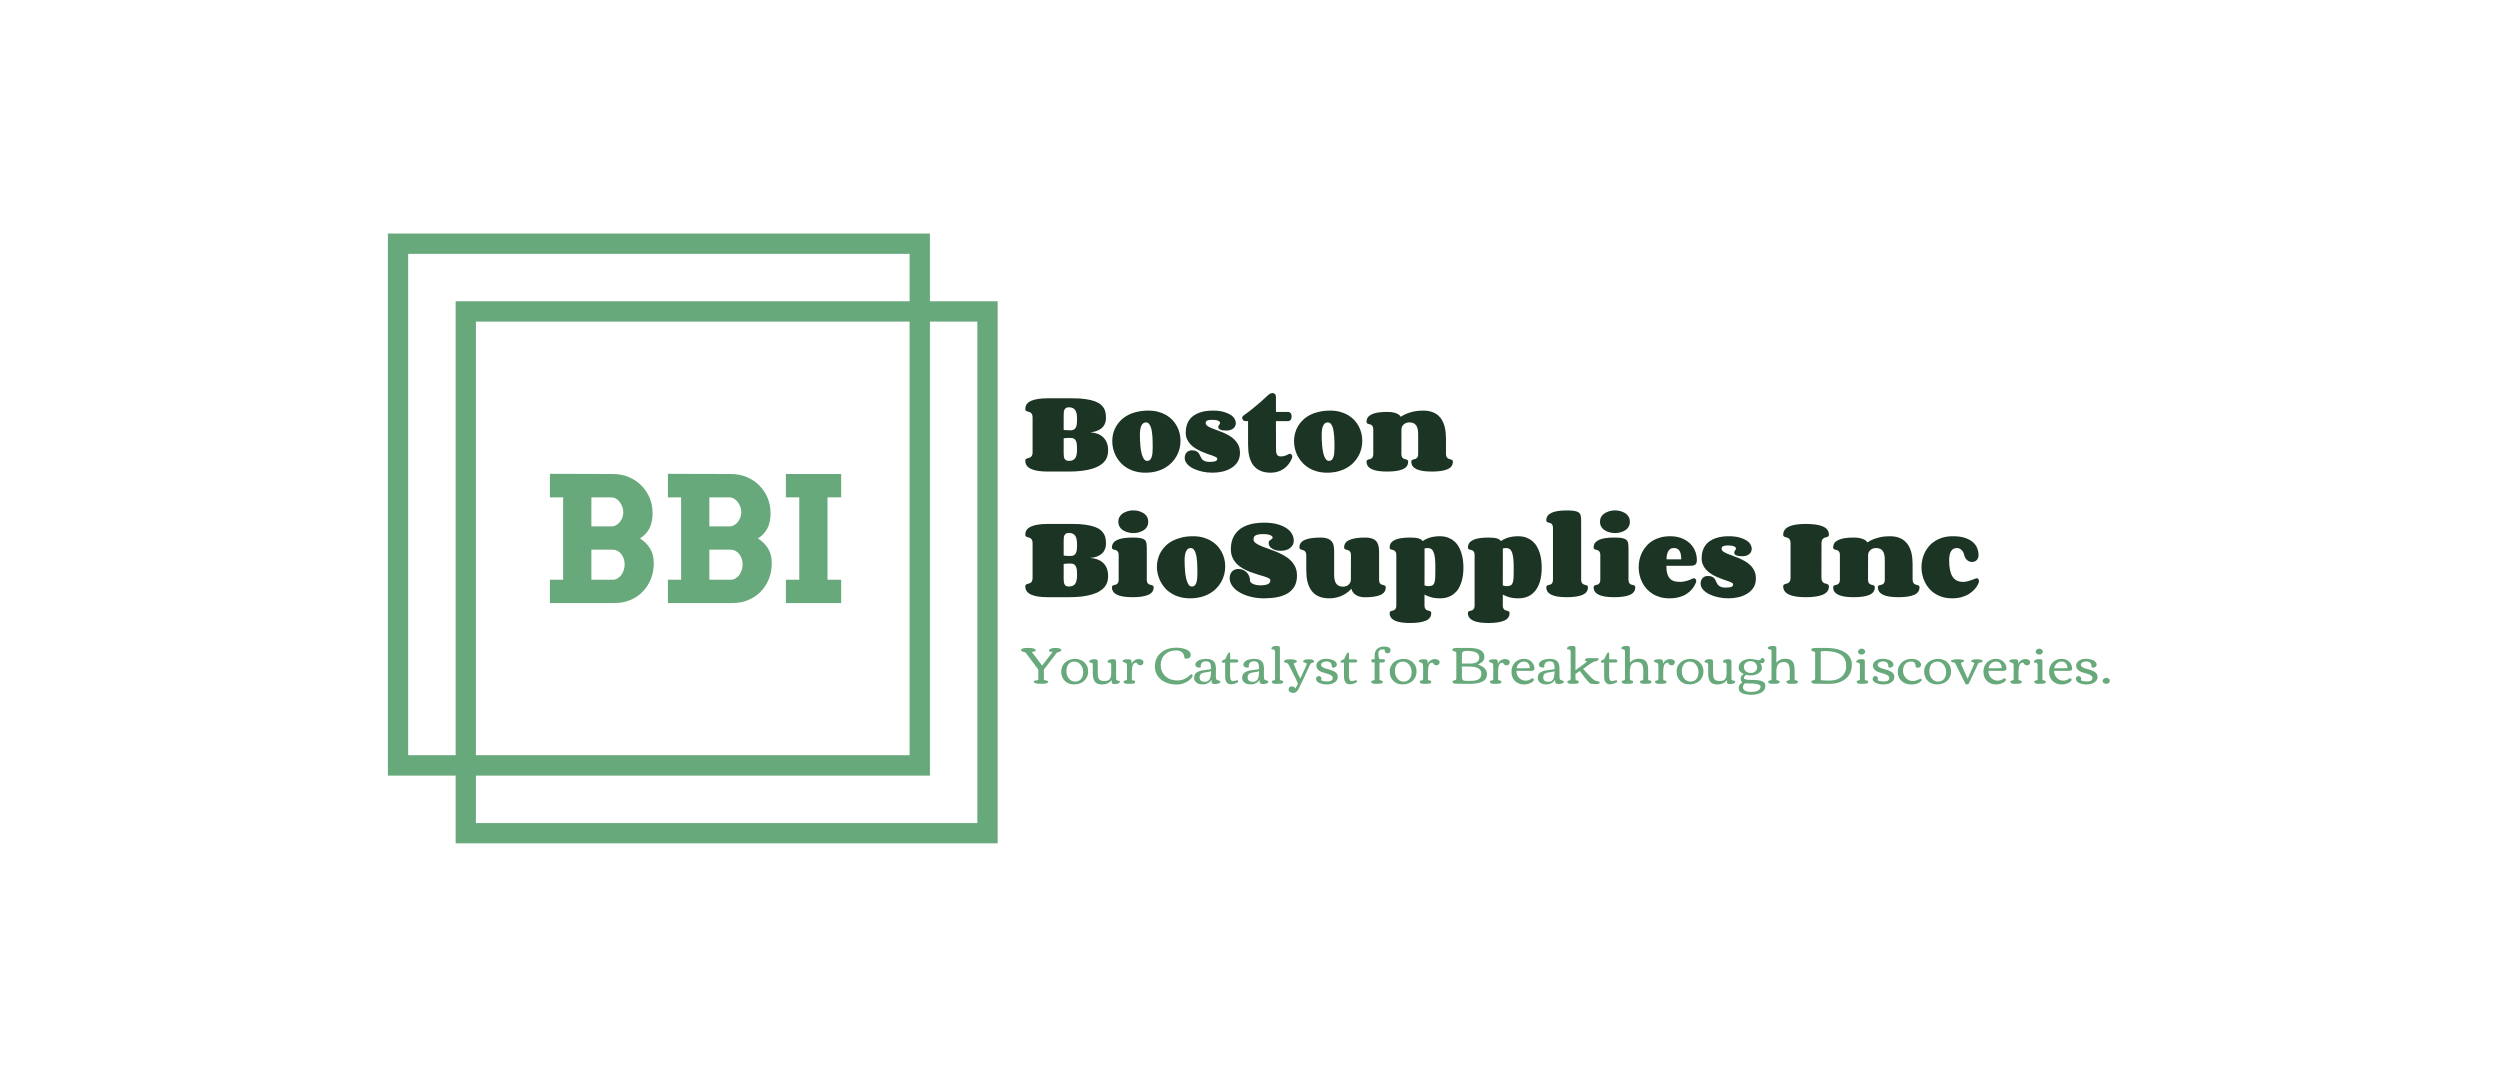
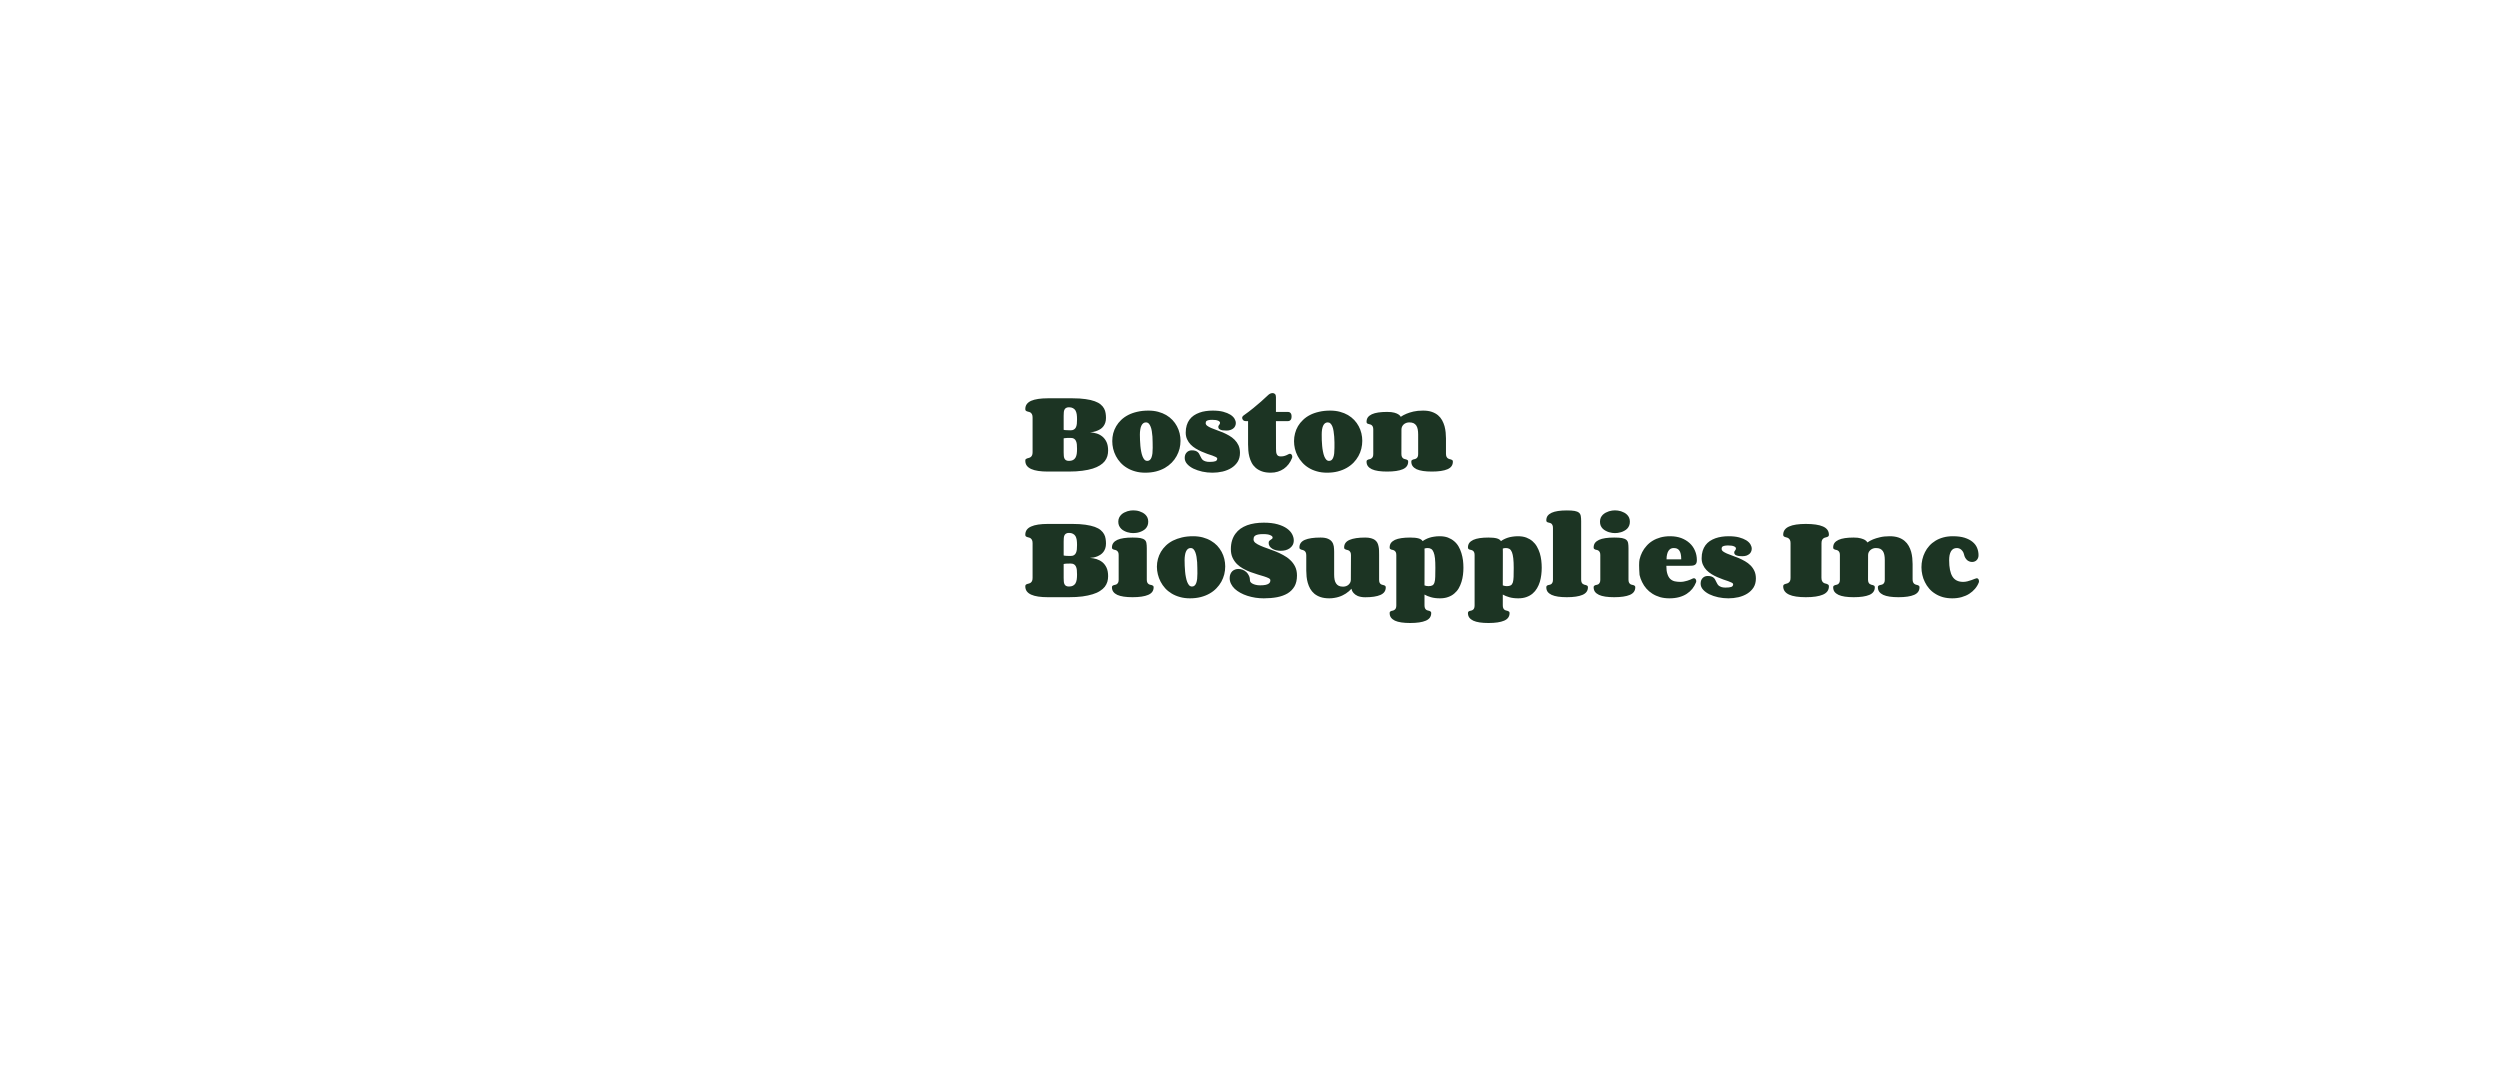
<svg xmlns="http://www.w3.org/2000/svg" version="1.1" viewBox="0 0 31.177 13.43">
  <g transform="matrix(0.783,0,0,0.783,12.755,4.902)">
    <g clip-path="url(#SvgjsClipPath146815)">
      <g clip-path="url(#SvgjsClipPath1468138cc66522-1a58-42e5-b003-ab65baaa3c6b)">
-         <path d=" M -1.803 -2.217 L -9.789 -2.217 L -9.789 5.768 L -1.803 5.768 Z M -10.112 -2.541 L -10.112 6.092 L -1.479 6.092 L -1.479 -2.541 Z" fill="#67a97b" transform="matrix(1,0,0,1,0,0)" fill-rule="evenodd" />
-       </g>
+         </g>
      <g clip-path="url(#SvgjsClipPath1468138cc66522-1a58-42e5-b003-ab65baaa3c6b)">
-         <path d=" M -0.724 -1.138 L -8.71 -1.138 L -8.71 6.848 L -0.724 6.848 Z M -9.033 -1.462 L -9.033 7.171 L -0.4 7.171 L -0.4 -1.462 Z" fill="#67a97b" transform="matrix(1,0,0,1,0,0)" fill-rule="evenodd" />
-       </g>
-       <path d=" M -7.531 2.973 L -7.321 2.973 L -7.321 1.662 L -7.531 1.662 L -7.531 1.286 L -6.529 1.289 C -6.436 1.289 -6.351 1.305 -6.274 1.338 C -6.196 1.371 -6.13 1.416 -6.074 1.473 C -6.018 1.529 -5.974 1.595 -5.943 1.67 C -5.912 1.746 -5.896 1.826 -5.896 1.911 C -5.896 2.011 -5.914 2.093 -5.948 2.158 C -5.983 2.223 -6.033 2.275 -6.097 2.315 C -6.029 2.359 -5.975 2.412 -5.936 2.476 C -5.897 2.539 -5.877 2.617 -5.877 2.708 C -5.877 2.801 -5.893 2.887 -5.925 2.965 C -5.957 3.042 -6.001 3.109 -6.057 3.166 C -6.112 3.222 -6.178 3.266 -6.254 3.297 C -6.33 3.329 -6.412 3.344 -6.499 3.344 L -7.531 3.344 L -7.531 2.973 M -6.871 2.494 L -6.871 2.973 L -6.529 2.973 C -6.503 2.973 -6.478 2.966 -6.455 2.952 C -6.432 2.939 -6.412 2.921 -6.396 2.899 C -6.379 2.877 -6.366 2.851 -6.356 2.821 C -6.346 2.792 -6.341 2.762 -6.341 2.73 C -6.341 2.697 -6.346 2.666 -6.356 2.637 C -6.366 2.609 -6.379 2.584 -6.396 2.563 C -6.414 2.541 -6.434 2.525 -6.457 2.512 C -6.48 2.5 -6.504 2.494 -6.529 2.494 L -6.871 2.494 M -6.871 1.662 L -6.871 2.123 L -6.548 2.123 C -6.523 2.123 -6.499 2.116 -6.476 2.104 C -6.454 2.091 -6.434 2.074 -6.417 2.053 C -6.401 2.032 -6.387 2.008 -6.377 1.981 C -6.367 1.954 -6.363 1.926 -6.363 1.898 C -6.363 1.87 -6.367 1.842 -6.377 1.814 C -6.387 1.785 -6.401 1.76 -6.417 1.738 C -6.434 1.715 -6.454 1.697 -6.476 1.683 C -6.499 1.669 -6.523 1.662 -6.548 1.662 L -6.871 1.662 M -5.652 2.973 L -5.442 2.973 L -5.442 1.662 L -5.652 1.662 L -5.652 1.286 L -4.65 1.289 C -4.557 1.289 -4.472 1.305 -4.395 1.338 C -4.317 1.371 -4.251 1.416 -4.195 1.473 C -4.139 1.529 -4.095 1.595 -4.064 1.67 C -4.033 1.746 -4.017 1.826 -4.017 1.911 C -4.017 2.011 -4.035 2.093 -4.069 2.158 C -4.104 2.223 -4.154 2.275 -4.218 2.315 C -4.15 2.359 -4.096 2.412 -4.057 2.476 C -4.018 2.539 -3.998 2.617 -3.998 2.708 C -3.998 2.801 -4.014 2.887 -4.046 2.965 C -4.078 3.042 -4.122 3.109 -4.178 3.166 C -4.233 3.222 -4.299 3.266 -4.375 3.297 C -4.451 3.329 -4.533 3.344 -4.62 3.344 L -5.652 3.344 L -5.652 2.973 M -4.992 2.494 L -4.992 2.973 L -4.65 2.973 C -4.624 2.973 -4.599 2.966 -4.576 2.952 C -4.553 2.939 -4.533 2.921 -4.517 2.899 C -4.5 2.877 -4.487 2.851 -4.477 2.821 C -4.467 2.792 -4.462 2.762 -4.462 2.73 C -4.462 2.697 -4.467 2.666 -4.477 2.637 C -4.487 2.609 -4.5 2.584 -4.517 2.563 C -4.535 2.541 -4.555 2.525 -4.578 2.512 C -4.601 2.5 -4.625 2.494 -4.65 2.494 L -4.992 2.494 M -4.992 1.662 L -4.992 2.123 L -4.669 2.123 C -4.644 2.123 -4.62 2.116 -4.597 2.104 C -4.575 2.091 -4.555 2.074 -4.538 2.053 C -4.522 2.032 -4.508 2.008 -4.498 1.981 C -4.488 1.954 -4.483 1.926 -4.483 1.898 C -4.483 1.87 -4.488 1.842 -4.498 1.814 C -4.508 1.785 -4.522 1.76 -4.538 1.738 C -4.555 1.715 -4.575 1.697 -4.597 1.683 C -4.62 1.669 -4.644 1.662 -4.669 1.662 L -4.992 1.662 M -3.773 1.289 L -2.893 1.289 L -2.893 1.66 L -3.11 1.66 L -3.11 2.973 L -2.893 2.973 L -2.893 3.344 L -3.773 3.344 L -3.773 2.973 L -3.56 2.973 L -3.56 1.66 L -3.773 1.66 L -3.773 1.289" fill="#67a97b" transform="matrix(1,0,0,1,0,0)" fill-rule="nonzero" />
+         </g>
    </g>
    <g>
-       <path d=" M 0.762 0.593 Q 0.795 0.593 0.815 0.58 Q 0.835 0.568 0.846 0.546 Q 0.857 0.523 0.861 0.49 Q 0.864 0.458 0.864 0.417 Q 0.864 0.373 0.859 0.337 Q 0.853 0.302 0.839 0.277 Q 0.824 0.253 0.799 0.24 Q 0.774 0.226 0.735 0.226 Q 0.705 0.226 0.687 0.238 Q 0.67 0.249 0.662 0.268 Q 0.654 0.286 0.653 0.311 Q 0.651 0.336 0.651 0.363 L 0.651 0.585 Q 0.655 0.587 0.668 0.589 Q 0.679 0.59 0.701 0.591 Q 0.723 0.593 0.762 0.593 M 0.762 0.714 Q 0.723 0.714 0.701 0.715 Q 0.679 0.716 0.668 0.718 Q 0.655 0.72 0.651 0.721 L 0.651 0.943 Q 0.651 0.97 0.653 0.995 Q 0.654 1.02 0.662 1.039 Q 0.67 1.058 0.687 1.069 Q 0.705 1.08 0.735 1.08 Q 0.774 1.08 0.799 1.067 Q 0.824 1.054 0.839 1.029 Q 0.853 1.005 0.859 0.969 Q 0.864 0.934 0.864 0.889 Q 0.864 0.848 0.861 0.816 Q 0.857 0.783 0.846 0.761 Q 0.835 0.738 0.815 0.726 Q 0.795 0.714 0.762 0.714 M 0.399 1.25 Q 0.313 1.25 0.246 1.24 Q 0.179 1.23 0.133 1.209 Q 0.087 1.188 0.063 1.155 Q 0.04 1.122 0.04 1.077 Q 0.04 1.059 0.048 1.051 Q 0.057 1.044 0.07 1.04 Q 0.083 1.036 0.098 1.032 Q 0.113 1.028 0.126 1.019 Q 0.138 1.01 0.147 0.992 Q 0.156 0.975 0.156 0.942 L 0.156 0.39 Q 0.156 0.357 0.147 0.339 Q 0.138 0.322 0.126 0.312 Q 0.113 0.303 0.098 0.3 Q 0.083 0.296 0.07 0.292 Q 0.057 0.288 0.048 0.28 Q 0.04 0.272 0.04 0.255 Q 0.04 0.209 0.063 0.177 Q 0.087 0.144 0.133 0.123 Q 0.179 0.103 0.246 0.093 Q 0.313 0.083 0.399 0.083 L 0.79 0.083 Q 0.912 0.083 0.999 0.096 Q 1.087 0.108 1.146 0.13 Q 1.206 0.152 1.241 0.182 Q 1.277 0.212 1.295 0.247 Q 1.314 0.282 1.319 0.32 Q 1.325 0.357 1.325 0.395 Q 1.325 0.438 1.314 0.471 Q 1.303 0.504 1.284 0.529 Q 1.265 0.554 1.24 0.571 Q 1.214 0.588 1.186 0.599 Q 1.158 0.611 1.128 0.617 Q 1.098 0.623 1.07 0.624 Q 1.122 0.628 1.174 0.643 Q 1.225 0.658 1.267 0.692 Q 1.308 0.725 1.334 0.78 Q 1.359 0.834 1.359 0.916 Q 1.359 0.962 1.347 1.004 Q 1.334 1.047 1.306 1.084 Q 1.277 1.121 1.229 1.151 Q 1.182 1.181 1.113 1.203 Q 1.043 1.225 0.949 1.237 Q 0.855 1.25 0.732 1.25 L 0.399 1.25 M 1.95 1.268 Q 1.863 1.268 1.79 1.247 Q 1.717 1.227 1.659 1.191 Q 1.6 1.156 1.556 1.107 Q 1.512 1.059 1.483 1.003 Q 1.454 0.947 1.439 0.886 Q 1.425 0.825 1.425 0.765 Q 1.425 0.702 1.44 0.642 Q 1.456 0.582 1.488 0.527 Q 1.52 0.473 1.567 0.428 Q 1.615 0.382 1.679 0.349 Q 1.743 0.316 1.823 0.298 Q 1.904 0.279 2 0.279 Q 2.085 0.279 2.156 0.298 Q 2.227 0.317 2.284 0.35 Q 2.341 0.384 2.384 0.429 Q 2.427 0.475 2.455 0.528 Q 2.484 0.582 2.498 0.641 Q 2.512 0.7 2.512 0.76 Q 2.512 0.823 2.497 0.885 Q 2.481 0.947 2.45 1.003 Q 2.419 1.06 2.372 1.108 Q 2.325 1.156 2.263 1.192 Q 2.2 1.228 2.122 1.248 Q 2.043 1.268 1.95 1.268 M 1.983 1.08 Q 2.007 1.08 2.023 1.066 Q 2.04 1.052 2.05 1.025 Q 2.06 0.998 2.065 0.959 Q 2.069 0.921 2.069 0.873 Q 2.069 0.831 2.068 0.785 Q 2.068 0.738 2.065 0.693 Q 2.062 0.648 2.055 0.607 Q 2.049 0.566 2.036 0.535 Q 2.024 0.503 2.006 0.485 Q 1.988 0.467 1.961 0.467 Q 1.936 0.467 1.918 0.481 Q 1.9 0.495 1.888 0.521 Q 1.876 0.546 1.871 0.582 Q 1.865 0.618 1.865 0.661 Q 1.865 0.702 1.867 0.749 Q 1.868 0.795 1.873 0.842 Q 1.877 0.888 1.886 0.932 Q 1.894 0.975 1.907 1.008 Q 1.92 1.041 1.938 1.061 Q 1.957 1.08 1.983 1.08 M 3.141 0.471 Q 3.141 0.454 3.111 0.44 Q 3.08 0.426 3.017 0.426 Q 2.985 0.426 2.964 0.43 Q 2.944 0.434 2.933 0.44 Q 2.921 0.447 2.917 0.456 Q 2.913 0.466 2.913 0.478 Q 2.913 0.502 2.936 0.52 Q 2.96 0.538 2.998 0.555 Q 3.037 0.572 3.086 0.589 Q 3.135 0.606 3.186 0.627 Q 3.237 0.649 3.286 0.677 Q 3.335 0.705 3.374 0.744 Q 3.412 0.782 3.436 0.833 Q 3.459 0.885 3.459 0.952 Q 3.459 1.035 3.422 1.095 Q 3.384 1.154 3.322 1.193 Q 3.261 1.231 3.182 1.25 Q 3.103 1.268 3.021 1.268 Q 2.938 1.268 2.859 1.251 Q 2.78 1.233 2.717 1.203 Q 2.655 1.172 2.617 1.129 Q 2.579 1.085 2.579 1.033 Q 2.579 1.003 2.588 0.98 Q 2.598 0.957 2.614 0.942 Q 2.629 0.927 2.65 0.919 Q 2.67 0.912 2.692 0.912 Q 2.728 0.912 2.75 0.92 Q 2.773 0.928 2.787 0.941 Q 2.802 0.954 2.81 0.97 Q 2.819 0.987 2.827 1.004 Q 2.835 1.022 2.845 1.038 Q 2.854 1.055 2.87 1.068 Q 2.886 1.08 2.912 1.088 Q 2.937 1.096 2.976 1.096 Q 3.038 1.096 3.068 1.085 Q 3.097 1.074 3.097 1.042 Q 3.097 1.031 3.076 1.019 Q 3.054 1.008 3.019 0.995 Q 2.984 0.983 2.938 0.968 Q 2.893 0.952 2.846 0.931 Q 2.799 0.91 2.754 0.883 Q 2.708 0.855 2.673 0.819 Q 2.638 0.783 2.617 0.736 Q 2.595 0.689 2.595 0.63 Q 2.595 0.565 2.611 0.513 Q 2.627 0.461 2.656 0.422 Q 2.685 0.383 2.725 0.356 Q 2.766 0.329 2.813 0.312 Q 2.861 0.294 2.914 0.287 Q 2.968 0.279 3.024 0.279 Q 3.122 0.279 3.191 0.297 Q 3.261 0.316 3.306 0.344 Q 3.351 0.373 3.372 0.408 Q 3.393 0.444 3.393 0.478 Q 3.393 0.502 3.383 0.524 Q 3.374 0.546 3.354 0.562 Q 3.335 0.578 3.308 0.587 Q 3.281 0.597 3.246 0.597 Q 3.207 0.597 3.181 0.593 Q 3.156 0.588 3.141 0.58 Q 3.126 0.573 3.12 0.562 Q 3.114 0.552 3.114 0.538 Q 3.114 0.525 3.119 0.519 Q 3.123 0.512 3.128 0.506 Q 3.133 0.5 3.137 0.492 Q 3.141 0.485 3.141 0.471 M 4.033 0.885 Q 4.033 0.909 4.035 0.931 Q 4.036 0.954 4.044 0.971 Q 4.051 0.989 4.066 0.999 Q 4.082 1.009 4.109 1.009 Q 4.147 1.009 4.175 0.999 Q 4.203 0.99 4.233 0.973 Q 4.245 0.967 4.255 0.967 Q 4.272 0.967 4.282 0.981 Q 4.292 0.996 4.292 1.014 Q 4.292 1.027 4.288 1.035 Q 4.267 1.089 4.234 1.132 Q 4.2 1.176 4.157 1.206 Q 4.113 1.236 4.061 1.252 Q 4.009 1.268 3.95 1.268 Q 3.868 1.268 3.809 1.247 Q 3.751 1.226 3.71 1.191 Q 3.67 1.156 3.646 1.111 Q 3.622 1.065 3.609 1.015 Q 3.596 0.965 3.592 0.914 Q 3.588 0.863 3.588 0.817 L 3.588 0.447 L 3.552 0.447 Q 3.525 0.447 3.51 0.431 Q 3.494 0.415 3.494 0.396 Q 3.494 0.374 3.515 0.358 Q 3.601 0.297 3.672 0.239 Q 3.743 0.182 3.794 0.136 Q 3.854 0.083 3.902 0.037 Q 3.921 0.018 3.94 0.009 Q 3.96 0 3.979 0 Q 4.001 0 4.017 0.015 Q 4.032 0.031 4.032 0.063 L 4.032 0.3 L 4.211 0.3 Q 4.219 0.3 4.232 0.301 Q 4.244 0.302 4.255 0.309 Q 4.266 0.316 4.273 0.33 Q 4.281 0.344 4.281 0.371 Q 4.281 0.399 4.274 0.415 Q 4.266 0.43 4.255 0.437 Q 4.244 0.445 4.232 0.446 Q 4.22 0.447 4.211 0.447 L 4.032 0.447 L 4.033 0.885 M 4.845 1.268 Q 4.758 1.268 4.685 1.247 Q 4.612 1.227 4.554 1.191 Q 4.496 1.156 4.452 1.107 Q 4.408 1.059 4.378 1.003 Q 4.349 0.947 4.334 0.886 Q 4.32 0.825 4.32 0.765 Q 4.32 0.702 4.336 0.642 Q 4.351 0.582 4.383 0.527 Q 4.415 0.473 4.463 0.428 Q 4.51 0.382 4.574 0.349 Q 4.638 0.316 4.719 0.298 Q 4.799 0.279 4.896 0.279 Q 4.98 0.279 5.051 0.298 Q 5.122 0.317 5.179 0.35 Q 5.236 0.384 5.279 0.429 Q 5.322 0.475 5.35 0.528 Q 5.379 0.582 5.393 0.641 Q 5.407 0.7 5.407 0.76 Q 5.407 0.823 5.392 0.885 Q 5.377 0.947 5.346 1.003 Q 5.314 1.06 5.268 1.108 Q 5.221 1.156 5.158 1.192 Q 5.095 1.228 5.017 1.248 Q 4.939 1.268 4.845 1.268 M 4.878 1.08 Q 4.902 1.08 4.919 1.066 Q 4.935 1.052 4.945 1.025 Q 4.956 0.998 4.96 0.959 Q 4.964 0.921 4.964 0.873 Q 4.964 0.831 4.964 0.785 Q 4.963 0.738 4.96 0.693 Q 4.957 0.648 4.95 0.607 Q 4.944 0.566 4.932 0.535 Q 4.92 0.503 4.901 0.485 Q 4.883 0.467 4.857 0.467 Q 4.831 0.467 4.813 0.481 Q 4.795 0.495 4.783 0.521 Q 4.772 0.546 4.766 0.582 Q 4.761 0.618 4.761 0.661 Q 4.761 0.702 4.762 0.749 Q 4.764 0.795 4.768 0.842 Q 4.772 0.888 4.781 0.932 Q 4.789 0.975 4.802 1.008 Q 4.815 1.041 4.834 1.061 Q 4.852 1.08 4.878 1.08 M 6.03 0.968 Q 6.03 0.998 6.038 1.014 Q 6.046 1.031 6.058 1.04 Q 6.07 1.048 6.084 1.051 Q 6.098 1.055 6.11 1.058 Q 6.122 1.062 6.13 1.069 Q 6.138 1.076 6.138 1.092 Q 6.138 1.176 6.052 1.213 Q 5.966 1.25 5.802 1.25 Q 5.723 1.25 5.662 1.241 Q 5.602 1.232 5.56 1.213 Q 5.518 1.193 5.496 1.163 Q 5.475 1.134 5.475 1.092 Q 5.475 1.076 5.483 1.069 Q 5.491 1.062 5.503 1.058 Q 5.514 1.055 5.528 1.052 Q 5.542 1.049 5.554 1.04 Q 5.566 1.032 5.574 1.016 Q 5.582 1 5.582 0.97 L 5.582 0.579 Q 5.582 0.55 5.574 0.534 Q 5.566 0.518 5.554 0.509 Q 5.542 0.501 5.528 0.498 Q 5.514 0.495 5.503 0.491 Q 5.491 0.488 5.483 0.481 Q 5.475 0.474 5.475 0.458 Q 5.475 0.416 5.496 0.386 Q 5.518 0.357 5.56 0.337 Q 5.602 0.318 5.662 0.309 Q 5.723 0.3 5.802 0.3 Q 5.874 0.3 5.917 0.312 Q 5.959 0.324 5.982 0.339 Q 6.01 0.357 6.02 0.378 Q 6.058 0.351 6.111 0.329 Q 6.156 0.31 6.222 0.294 Q 6.287 0.279 6.375 0.279 Q 6.456 0.279 6.514 0.299 Q 6.572 0.319 6.613 0.353 Q 6.653 0.387 6.678 0.432 Q 6.703 0.478 6.717 0.527 Q 6.73 0.576 6.735 0.626 Q 6.74 0.676 6.74 0.721 L 6.74 0.964 Q 6.74 0.995 6.748 1.012 Q 6.756 1.029 6.768 1.038 Q 6.781 1.047 6.795 1.051 Q 6.809 1.054 6.822 1.058 Q 6.834 1.062 6.842 1.069 Q 6.85 1.076 6.85 1.092 Q 6.85 1.176 6.764 1.213 Q 6.678 1.25 6.515 1.25 Q 6.436 1.25 6.375 1.241 Q 6.314 1.232 6.272 1.213 Q 6.231 1.193 6.209 1.163 Q 6.188 1.134 6.188 1.092 Q 6.188 1.076 6.196 1.069 Q 6.204 1.062 6.216 1.058 Q 6.229 1.055 6.242 1.052 Q 6.256 1.049 6.269 1.04 Q 6.281 1.032 6.289 1.016 Q 6.297 1 6.297 0.97 L 6.297 0.658 Q 6.297 0.612 6.29 0.577 Q 6.283 0.541 6.267 0.517 Q 6.25 0.492 6.223 0.479 Q 6.196 0.467 6.156 0.467 Q 6.13 0.467 6.108 0.475 Q 6.085 0.483 6.068 0.498 Q 6.051 0.513 6.041 0.534 Q 6.031 0.555 6.031 0.579 L 6.03 0.968 M 0.762 2.594 Q 0.795 2.594 0.815 2.582 Q 0.835 2.569 0.846 2.547 Q 0.857 2.524 0.861 2.491 Q 0.864 2.459 0.864 2.418 Q 0.864 2.374 0.859 2.338 Q 0.853 2.303 0.839 2.278 Q 0.824 2.254 0.799 2.241 Q 0.774 2.227 0.735 2.227 Q 0.705 2.227 0.687 2.239 Q 0.67 2.25 0.662 2.269 Q 0.654 2.287 0.653 2.312 Q 0.651 2.337 0.651 2.364 L 0.651 2.586 Q 0.655 2.589 0.668 2.59 Q 0.679 2.591 0.701 2.593 Q 0.723 2.594 0.762 2.594 M 0.762 2.715 Q 0.723 2.715 0.701 2.716 Q 0.679 2.717 0.668 2.719 Q 0.655 2.721 0.651 2.723 L 0.651 2.944 Q 0.651 2.972 0.653 2.996 Q 0.654 3.021 0.662 3.04 Q 0.67 3.059 0.687 3.07 Q 0.705 3.081 0.735 3.081 Q 0.774 3.081 0.799 3.068 Q 0.824 3.055 0.839 3.031 Q 0.853 3.006 0.859 2.97 Q 0.864 2.935 0.864 2.89 Q 0.864 2.849 0.861 2.817 Q 0.857 2.784 0.846 2.762 Q 0.835 2.739 0.815 2.727 Q 0.795 2.715 0.762 2.715 M 0.399 3.251 Q 0.313 3.251 0.246 3.241 Q 0.179 3.231 0.133 3.21 Q 0.087 3.189 0.063 3.156 Q 0.04 3.123 0.04 3.078 Q 0.04 3.06 0.048 3.053 Q 0.057 3.045 0.07 3.041 Q 0.083 3.037 0.098 3.033 Q 0.113 3.029 0.126 3.02 Q 0.138 3.011 0.147 2.994 Q 0.156 2.976 0.156 2.943 L 0.156 2.391 Q 0.156 2.359 0.147 2.341 Q 0.138 2.323 0.126 2.314 Q 0.113 2.304 0.098 2.301 Q 0.083 2.297 0.07 2.293 Q 0.057 2.289 0.048 2.281 Q 0.04 2.274 0.04 2.256 Q 0.04 2.211 0.063 2.178 Q 0.087 2.145 0.133 2.125 Q 0.179 2.104 0.246 2.094 Q 0.313 2.084 0.399 2.084 L 0.79 2.084 Q 0.912 2.084 0.999 2.097 Q 1.087 2.11 1.146 2.131 Q 1.206 2.153 1.241 2.183 Q 1.277 2.214 1.295 2.248 Q 1.314 2.283 1.319 2.321 Q 1.325 2.359 1.325 2.396 Q 1.325 2.439 1.314 2.472 Q 1.303 2.505 1.284 2.53 Q 1.265 2.555 1.24 2.572 Q 1.214 2.589 1.186 2.601 Q 1.158 2.612 1.128 2.618 Q 1.098 2.624 1.07 2.625 Q 1.122 2.629 1.174 2.644 Q 1.225 2.66 1.267 2.693 Q 1.308 2.726 1.334 2.781 Q 1.359 2.835 1.359 2.917 Q 1.359 2.963 1.347 3.005 Q 1.334 3.048 1.306 3.085 Q 1.277 3.122 1.229 3.152 Q 1.182 3.183 1.113 3.204 Q 1.043 3.226 0.949 3.239 Q 0.855 3.251 0.732 3.251 L 0.399 3.251 M 1.521 2.049 Q 1.521 2.013 1.534 1.985 Q 1.547 1.958 1.567 1.938 Q 1.587 1.918 1.613 1.904 Q 1.639 1.891 1.666 1.882 Q 1.692 1.874 1.716 1.871 Q 1.741 1.868 1.759 1.868 Q 1.779 1.868 1.804 1.871 Q 1.83 1.874 1.856 1.882 Q 1.882 1.891 1.908 1.904 Q 1.934 1.918 1.954 1.938 Q 1.974 1.958 1.986 1.985 Q 1.998 2.013 1.998 2.049 Q 1.998 2.085 1.986 2.113 Q 1.974 2.141 1.954 2.161 Q 1.934 2.181 1.908 2.194 Q 1.882 2.208 1.856 2.216 Q 1.83 2.224 1.804 2.227 Q 1.779 2.23 1.759 2.23 Q 1.741 2.23 1.716 2.227 Q 1.692 2.224 1.666 2.216 Q 1.639 2.208 1.613 2.194 Q 1.587 2.181 1.567 2.161 Q 1.547 2.141 1.534 2.114 Q 1.521 2.086 1.521 2.049 M 1.975 2.972 Q 1.975 3.001 1.983 3.017 Q 1.991 3.033 2.004 3.042 Q 2.016 3.05 2.03 3.053 Q 2.043 3.056 2.056 3.059 Q 2.068 3.063 2.076 3.07 Q 2.084 3.077 2.084 3.093 Q 2.084 3.177 1.997 3.214 Q 1.911 3.251 1.748 3.251 Q 1.668 3.251 1.608 3.242 Q 1.547 3.233 1.505 3.214 Q 1.463 3.194 1.442 3.165 Q 1.42 3.135 1.42 3.093 Q 1.42 3.077 1.428 3.07 Q 1.436 3.063 1.448 3.059 Q 1.46 3.056 1.474 3.053 Q 1.488 3.05 1.499 3.042 Q 1.511 3.033 1.519 3.017 Q 1.527 3.002 1.527 2.972 L 1.527 2.58 Q 1.527 2.551 1.519 2.535 Q 1.511 2.519 1.499 2.511 Q 1.488 2.502 1.474 2.499 Q 1.46 2.496 1.448 2.493 Q 1.436 2.489 1.428 2.482 Q 1.42 2.475 1.42 2.459 Q 1.42 2.417 1.442 2.387 Q 1.463 2.358 1.505 2.338 Q 1.547 2.319 1.608 2.31 Q 1.668 2.301 1.748 2.301 Q 1.827 2.301 1.872 2.309 Q 1.917 2.318 1.941 2.337 Q 1.964 2.356 1.969 2.389 Q 1.975 2.422 1.975 2.472 L 1.975 2.972 M 2.662 3.269 Q 2.574 3.269 2.502 3.248 Q 2.429 3.228 2.37 3.192 Q 2.312 3.157 2.268 3.109 Q 2.224 3.06 2.195 3.004 Q 2.166 2.948 2.151 2.887 Q 2.136 2.827 2.136 2.766 Q 2.136 2.704 2.152 2.643 Q 2.168 2.583 2.2 2.528 Q 2.232 2.474 2.279 2.429 Q 2.327 2.383 2.391 2.35 Q 2.455 2.318 2.535 2.299 Q 2.615 2.28 2.712 2.28 Q 2.797 2.28 2.868 2.299 Q 2.938 2.318 2.996 2.352 Q 3.053 2.385 3.096 2.43 Q 3.138 2.476 3.167 2.529 Q 3.196 2.583 3.21 2.642 Q 3.224 2.701 3.224 2.761 Q 3.224 2.824 3.209 2.886 Q 3.193 2.948 3.162 3.005 Q 3.131 3.061 3.084 3.109 Q 3.037 3.158 2.975 3.193 Q 2.912 3.229 2.834 3.249 Q 2.755 3.269 2.662 3.269 M 2.695 3.081 Q 2.719 3.081 2.735 3.067 Q 2.752 3.053 2.762 3.026 Q 2.772 2.999 2.777 2.96 Q 2.781 2.922 2.781 2.874 Q 2.781 2.832 2.78 2.786 Q 2.78 2.739 2.777 2.694 Q 2.774 2.649 2.767 2.608 Q 2.76 2.567 2.748 2.536 Q 2.736 2.504 2.718 2.486 Q 2.7 2.468 2.673 2.468 Q 2.648 2.468 2.63 2.482 Q 2.612 2.496 2.6 2.522 Q 2.588 2.548 2.583 2.583 Q 2.577 2.619 2.577 2.662 Q 2.577 2.703 2.579 2.75 Q 2.58 2.797 2.585 2.843 Q 2.589 2.89 2.598 2.933 Q 2.606 2.976 2.619 3.009 Q 2.632 3.042 2.65 3.062 Q 2.669 3.081 2.695 3.081 M 3.979 2.3 Q 3.979 2.279 3.942 2.263 Q 3.905 2.246 3.829 2.246 Q 3.776 2.246 3.746 2.253 Q 3.715 2.26 3.699 2.272 Q 3.683 2.285 3.679 2.3 Q 3.675 2.315 3.675 2.33 Q 3.675 2.361 3.704 2.385 Q 3.734 2.409 3.783 2.43 Q 3.831 2.452 3.894 2.473 Q 3.956 2.494 4.021 2.52 Q 4.086 2.546 4.148 2.58 Q 4.211 2.613 4.259 2.659 Q 4.308 2.704 4.338 2.765 Q 4.367 2.826 4.367 2.906 Q 4.367 3.008 4.328 3.078 Q 4.288 3.147 4.218 3.19 Q 4.147 3.232 4.05 3.251 Q 3.953 3.269 3.838 3.269 Q 3.771 3.269 3.704 3.259 Q 3.637 3.248 3.577 3.229 Q 3.517 3.21 3.465 3.181 Q 3.414 3.153 3.376 3.118 Q 3.338 3.082 3.317 3.039 Q 3.295 2.996 3.295 2.947 Q 3.295 2.91 3.307 2.882 Q 3.319 2.854 3.338 2.836 Q 3.357 2.819 3.382 2.81 Q 3.407 2.801 3.434 2.801 Q 3.467 2.801 3.5 2.813 Q 3.533 2.826 3.56 2.85 Q 3.586 2.874 3.602 2.909 Q 3.619 2.944 3.619 2.99 Q 3.619 3.001 3.63 3.013 Q 3.64 3.026 3.66 3.036 Q 3.68 3.047 3.71 3.054 Q 3.74 3.062 3.779 3.062 Q 3.833 3.062 3.866 3.055 Q 3.898 3.048 3.915 3.036 Q 3.932 3.024 3.938 3.01 Q 3.943 2.995 3.943 2.98 Q 3.943 2.962 3.916 2.948 Q 3.888 2.934 3.844 2.92 Q 3.801 2.906 3.744 2.89 Q 3.687 2.873 3.628 2.851 Q 3.57 2.829 3.513 2.798 Q 3.456 2.767 3.412 2.724 Q 3.368 2.68 3.341 2.622 Q 3.314 2.564 3.314 2.486 Q 3.314 2.409 3.333 2.348 Q 3.352 2.287 3.386 2.241 Q 3.42 2.194 3.467 2.16 Q 3.515 2.127 3.573 2.105 Q 3.631 2.084 3.698 2.074 Q 3.765 2.064 3.838 2.064 Q 3.968 2.064 4.059 2.09 Q 4.15 2.116 4.207 2.157 Q 4.264 2.198 4.29 2.248 Q 4.316 2.298 4.316 2.346 Q 4.316 2.389 4.298 2.421 Q 4.28 2.452 4.25 2.473 Q 4.221 2.493 4.184 2.503 Q 4.146 2.512 4.108 2.512 Q 4.072 2.512 4.037 2.504 Q 4.002 2.496 3.975 2.48 Q 3.948 2.464 3.932 2.441 Q 3.916 2.418 3.916 2.388 Q 3.916 2.366 3.925 2.355 Q 3.935 2.344 3.947 2.337 Q 3.959 2.329 3.969 2.322 Q 3.979 2.315 3.979 2.3 M 5.227 2.583 Q 5.227 2.553 5.219 2.537 Q 5.21 2.52 5.198 2.511 Q 5.186 2.503 5.172 2.5 Q 5.158 2.496 5.146 2.493 Q 5.134 2.489 5.126 2.482 Q 5.118 2.475 5.118 2.459 Q 5.118 2.375 5.205 2.338 Q 5.291 2.301 5.454 2.301 Q 5.509 2.301 5.547 2.312 Q 5.584 2.322 5.609 2.34 Q 5.633 2.359 5.647 2.384 Q 5.66 2.41 5.666 2.441 Q 5.673 2.472 5.674 2.507 Q 5.675 2.542 5.675 2.58 L 5.675 2.973 Q 5.675 3.002 5.682 3.018 Q 5.69 3.035 5.702 3.043 Q 5.714 3.051 5.728 3.054 Q 5.741 3.057 5.754 3.061 Q 5.766 3.065 5.773 3.072 Q 5.781 3.079 5.781 3.095 Q 5.781 3.178 5.696 3.215 Q 5.612 3.252 5.454 3.252 Q 5.416 3.252 5.385 3.246 Q 5.355 3.24 5.333 3.231 Q 5.311 3.221 5.295 3.209 Q 5.279 3.197 5.268 3.184 Q 5.242 3.155 5.235 3.116 Q 5.197 3.159 5.145 3.193 Q 5.123 3.207 5.095 3.221 Q 5.068 3.235 5.035 3.245 Q 5.002 3.256 4.963 3.262 Q 4.925 3.269 4.882 3.269 Q 4.801 3.269 4.742 3.249 Q 4.684 3.229 4.643 3.195 Q 4.603 3.161 4.578 3.117 Q 4.553 3.072 4.539 3.023 Q 4.525 2.974 4.52 2.924 Q 4.515 2.873 4.515 2.828 L 4.515 2.587 Q 4.515 2.556 4.507 2.539 Q 4.499 2.522 4.487 2.513 Q 4.474 2.504 4.46 2.5 Q 4.447 2.497 4.434 2.493 Q 4.422 2.489 4.414 2.482 Q 4.406 2.475 4.406 2.459 Q 4.406 2.375 4.492 2.338 Q 4.578 2.301 4.742 2.301 Q 4.814 2.301 4.857 2.319 Q 4.901 2.337 4.923 2.367 Q 4.946 2.397 4.953 2.439 Q 4.959 2.481 4.959 2.529 L 4.959 2.891 Q 4.959 2.936 4.966 2.972 Q 4.973 3.007 4.99 3.032 Q 5.006 3.057 5.033 3.07 Q 5.06 3.083 5.101 3.083 Q 5.126 3.083 5.149 3.075 Q 5.172 3.067 5.188 3.052 Q 5.205 3.037 5.215 3.017 Q 5.225 2.997 5.225 2.973 L 5.227 2.583 M 7.018 2.781 Q 7.018 2.838 7.011 2.895 Q 7.004 2.953 6.987 3.007 Q 6.97 3.062 6.943 3.109 Q 6.915 3.157 6.873 3.192 Q 6.832 3.228 6.775 3.248 Q 6.719 3.269 6.645 3.269 Q 6.561 3.269 6.501 3.251 Q 6.44 3.234 6.398 3.209 L 6.398 3.38 Q 6.398 3.41 6.406 3.427 Q 6.414 3.443 6.426 3.452 Q 6.437 3.46 6.452 3.463 Q 6.466 3.467 6.478 3.47 Q 6.489 3.474 6.497 3.481 Q 6.505 3.488 6.505 3.504 Q 6.505 3.588 6.419 3.625 Q 6.333 3.662 6.169 3.662 Q 6.091 3.662 6.03 3.653 Q 5.969 3.644 5.927 3.625 Q 5.886 3.605 5.864 3.575 Q 5.843 3.546 5.843 3.504 Q 5.843 3.488 5.85 3.481 Q 5.858 3.474 5.87 3.47 Q 5.882 3.467 5.896 3.464 Q 5.909 3.461 5.921 3.452 Q 5.933 3.444 5.941 3.428 Q 5.949 3.412 5.949 3.382 L 5.949 2.58 Q 5.949 2.551 5.941 2.535 Q 5.933 2.519 5.921 2.511 Q 5.909 2.502 5.896 2.499 Q 5.882 2.496 5.87 2.493 Q 5.858 2.489 5.85 2.482 Q 5.843 2.475 5.843 2.459 Q 5.843 2.417 5.864 2.387 Q 5.886 2.358 5.927 2.338 Q 5.969 2.319 6.03 2.31 Q 6.091 2.301 6.169 2.301 Q 6.255 2.301 6.301 2.314 Q 6.348 2.326 6.369 2.358 Q 6.39 2.342 6.416 2.329 Q 6.442 2.315 6.476 2.304 Q 6.509 2.293 6.55 2.287 Q 6.59 2.28 6.64 2.28 Q 6.714 2.28 6.771 2.301 Q 6.828 2.323 6.87 2.359 Q 6.913 2.395 6.941 2.444 Q 6.969 2.493 6.986 2.549 Q 7.003 2.605 7.011 2.664 Q 7.018 2.723 7.018 2.781 M 6.398 3.063 Q 6.413 3.069 6.429 3.072 Q 6.445 3.075 6.462 3.075 Q 6.503 3.075 6.525 3.062 Q 6.547 3.049 6.557 3.016 Q 6.568 2.983 6.569 2.927 Q 6.571 2.871 6.571 2.784 Q 6.571 2.693 6.565 2.632 Q 6.558 2.571 6.543 2.535 Q 6.529 2.498 6.505 2.483 Q 6.482 2.468 6.448 2.468 Q 6.435 2.468 6.422 2.47 Q 6.409 2.472 6.398 2.476 Q 6.399 2.499 6.399 2.525 Q 6.399 2.55 6.399 2.58 L 6.398 3.063 M 8.265 2.781 Q 8.265 2.838 8.258 2.895 Q 8.251 2.953 8.235 3.007 Q 8.218 3.062 8.19 3.109 Q 8.162 3.157 8.121 3.192 Q 8.079 3.228 8.023 3.248 Q 7.966 3.269 7.892 3.269 Q 7.808 3.269 7.748 3.251 Q 7.688 3.234 7.645 3.209 L 7.645 3.38 Q 7.645 3.41 7.653 3.427 Q 7.661 3.443 7.673 3.452 Q 7.685 3.46 7.699 3.463 Q 7.713 3.467 7.725 3.47 Q 7.737 3.474 7.745 3.481 Q 7.753 3.488 7.753 3.504 Q 7.753 3.588 7.666 3.625 Q 7.58 3.662 7.417 3.662 Q 7.338 3.662 7.277 3.653 Q 7.217 3.644 7.175 3.625 Q 7.133 3.605 7.111 3.575 Q 7.09 3.546 7.09 3.504 Q 7.09 3.488 7.098 3.481 Q 7.105 3.474 7.117 3.47 Q 7.129 3.467 7.143 3.464 Q 7.156 3.461 7.169 3.452 Q 7.181 3.444 7.188 3.428 Q 7.196 3.412 7.196 3.382 L 7.196 2.58 Q 7.196 2.551 7.188 2.535 Q 7.181 2.519 7.169 2.511 Q 7.156 2.502 7.143 2.499 Q 7.129 2.496 7.117 2.493 Q 7.105 2.489 7.098 2.482 Q 7.09 2.475 7.09 2.459 Q 7.09 2.417 7.111 2.387 Q 7.133 2.358 7.175 2.338 Q 7.217 2.319 7.277 2.31 Q 7.338 2.301 7.417 2.301 Q 7.502 2.301 7.549 2.314 Q 7.595 2.326 7.616 2.358 Q 7.637 2.342 7.663 2.329 Q 7.69 2.315 7.723 2.304 Q 7.756 2.293 7.797 2.287 Q 7.838 2.28 7.887 2.28 Q 7.961 2.28 8.019 2.301 Q 8.076 2.323 8.118 2.359 Q 8.16 2.395 8.188 2.444 Q 8.216 2.493 8.234 2.549 Q 8.251 2.605 8.258 2.664 Q 8.265 2.723 8.265 2.781 M 7.645 3.063 Q 7.66 3.069 7.677 3.072 Q 7.693 3.075 7.709 3.075 Q 7.75 3.075 7.772 3.062 Q 7.794 3.049 7.805 3.016 Q 7.815 2.983 7.817 2.927 Q 7.819 2.871 7.819 2.784 Q 7.819 2.693 7.812 2.632 Q 7.805 2.571 7.791 2.535 Q 7.776 2.498 7.753 2.483 Q 7.729 2.468 7.696 2.468 Q 7.682 2.468 7.669 2.47 Q 7.656 2.472 7.645 2.476 Q 7.646 2.499 7.646 2.525 Q 7.646 2.55 7.646 2.58 L 7.645 3.063 M 8.893 2.969 Q 8.893 2.999 8.901 3.016 Q 8.909 3.032 8.921 3.041 Q 8.933 3.049 8.947 3.053 Q 8.961 3.056 8.973 3.059 Q 8.985 3.063 8.993 3.07 Q 9.001 3.077 9.001 3.093 Q 9.001 3.177 8.914 3.214 Q 8.828 3.251 8.665 3.251 Q 8.586 3.251 8.525 3.242 Q 8.465 3.233 8.423 3.214 Q 8.381 3.194 8.359 3.165 Q 8.338 3.135 8.338 3.093 Q 8.338 3.077 8.346 3.07 Q 8.353 3.063 8.365 3.059 Q 8.377 3.056 8.391 3.053 Q 8.405 3.05 8.417 3.042 Q 8.429 3.033 8.436 3.017 Q 8.444 3.002 8.444 2.972 L 8.444 2.148 Q 8.444 2.118 8.436 2.103 Q 8.429 2.087 8.417 2.078 Q 8.405 2.07 8.391 2.067 Q 8.377 2.064 8.365 2.06 Q 8.353 2.057 8.346 2.05 Q 8.338 2.043 8.338 2.027 Q 8.338 1.985 8.359 1.955 Q 8.381 1.926 8.423 1.906 Q 8.465 1.887 8.525 1.878 Q 8.586 1.869 8.665 1.869 Q 8.744 1.869 8.789 1.877 Q 8.834 1.885 8.858 1.905 Q 8.881 1.924 8.887 1.957 Q 8.893 1.99 8.893 2.04 L 8.893 2.969 M 9.193 2.049 Q 9.193 2.013 9.205 1.985 Q 9.218 1.958 9.238 1.938 Q 9.259 1.918 9.285 1.904 Q 9.311 1.891 9.337 1.882 Q 9.363 1.874 9.388 1.871 Q 9.412 1.868 9.431 1.868 Q 9.45 1.868 9.476 1.871 Q 9.501 1.874 9.527 1.882 Q 9.554 1.891 9.579 1.904 Q 9.605 1.918 9.625 1.938 Q 9.645 1.958 9.657 1.985 Q 9.669 2.013 9.669 2.049 Q 9.669 2.085 9.657 2.113 Q 9.645 2.141 9.625 2.161 Q 9.605 2.181 9.579 2.194 Q 9.554 2.208 9.527 2.216 Q 9.501 2.224 9.476 2.227 Q 9.45 2.23 9.431 2.23 Q 9.412 2.23 9.388 2.227 Q 9.363 2.224 9.337 2.216 Q 9.311 2.208 9.285 2.194 Q 9.259 2.181 9.238 2.161 Q 9.218 2.141 9.205 2.114 Q 9.193 2.086 9.193 2.049 M 9.647 2.972 Q 9.647 3.001 9.655 3.017 Q 9.663 3.033 9.675 3.042 Q 9.687 3.05 9.701 3.053 Q 9.715 3.056 9.727 3.059 Q 9.739 3.063 9.747 3.07 Q 9.755 3.077 9.755 3.093 Q 9.755 3.177 9.669 3.214 Q 9.582 3.251 9.419 3.251 Q 9.34 3.251 9.279 3.242 Q 9.218 3.233 9.177 3.214 Q 9.135 3.194 9.113 3.165 Q 9.092 3.135 9.092 3.093 Q 9.092 3.077 9.1 3.07 Q 9.108 3.063 9.119 3.059 Q 9.131 3.056 9.145 3.053 Q 9.159 3.05 9.171 3.042 Q 9.182 3.033 9.19 3.017 Q 9.198 3.002 9.198 2.972 L 9.198 2.58 Q 9.198 2.551 9.19 2.535 Q 9.182 2.519 9.171 2.511 Q 9.159 2.502 9.145 2.499 Q 9.131 2.496 9.119 2.493 Q 9.108 2.489 9.1 2.482 Q 9.092 2.475 9.092 2.459 Q 9.092 2.417 9.113 2.387 Q 9.135 2.358 9.177 2.338 Q 9.218 2.319 9.279 2.31 Q 9.34 2.301 9.419 2.301 Q 9.498 2.301 9.543 2.309 Q 9.589 2.318 9.612 2.337 Q 9.635 2.356 9.641 2.389 Q 9.647 2.422 9.647 2.472 L 9.647 2.972 M 10.365 2.468 Q 10.341 2.468 10.321 2.478 Q 10.3 2.489 10.285 2.511 Q 10.27 2.533 10.262 2.567 Q 10.253 2.601 10.253 2.648 L 10.487 2.648 Q 10.487 2.597 10.479 2.562 Q 10.471 2.527 10.455 2.506 Q 10.44 2.485 10.417 2.476 Q 10.394 2.468 10.365 2.468 M 10.31 2.28 Q 10.408 2.28 10.487 2.309 Q 10.566 2.339 10.621 2.39 Q 10.677 2.441 10.706 2.511 Q 10.736 2.58 10.736 2.66 Q 10.736 2.693 10.727 2.711 Q 10.718 2.729 10.701 2.738 Q 10.684 2.747 10.659 2.749 Q 10.634 2.751 10.603 2.751 L 10.25 2.751 Q 10.25 2.832 10.267 2.882 Q 10.283 2.932 10.312 2.96 Q 10.342 2.988 10.383 2.998 Q 10.424 3.007 10.474 3.007 Q 10.5 3.007 10.528 3.002 Q 10.556 2.997 10.582 2.989 Q 10.608 2.981 10.63 2.972 Q 10.652 2.964 10.667 2.955 Q 10.679 2.949 10.69 2.949 Q 10.707 2.949 10.716 2.963 Q 10.726 2.977 10.726 2.995 Q 10.726 3.001 10.725 3.006 Q 10.724 3.011 10.722 3.016 Q 10.701 3.07 10.664 3.117 Q 10.627 3.163 10.575 3.197 Q 10.523 3.231 10.454 3.25 Q 10.385 3.269 10.299 3.269 Q 10.217 3.269 10.15 3.25 Q 10.082 3.23 10.027 3.195 Q 9.973 3.161 9.932 3.114 Q 9.891 3.067 9.864 3.011 Q 9.836 2.956 9.823 2.896 Q 9.809 2.835 9.809 2.774 Q 9.809 2.712 9.823 2.65 Q 9.837 2.589 9.865 2.534 Q 9.893 2.479 9.935 2.433 Q 9.976 2.386 10.032 2.352 Q 10.088 2.318 10.157 2.299 Q 10.227 2.28 10.31 2.28 M 11.358 2.472 Q 11.358 2.455 11.328 2.441 Q 11.297 2.427 11.234 2.427 Q 11.202 2.427 11.182 2.431 Q 11.161 2.435 11.15 2.441 Q 11.138 2.448 11.134 2.457 Q 11.13 2.467 11.13 2.479 Q 11.13 2.504 11.153 2.522 Q 11.177 2.539 11.215 2.556 Q 11.254 2.573 11.303 2.59 Q 11.352 2.607 11.403 2.628 Q 11.454 2.65 11.503 2.678 Q 11.552 2.706 11.591 2.745 Q 11.629 2.783 11.653 2.835 Q 11.676 2.886 11.676 2.953 Q 11.676 3.036 11.639 3.096 Q 11.601 3.155 11.539 3.194 Q 11.478 3.232 11.399 3.251 Q 11.32 3.269 11.238 3.269 Q 11.156 3.269 11.076 3.252 Q 10.997 3.235 10.934 3.204 Q 10.872 3.173 10.834 3.13 Q 10.796 3.087 10.796 3.035 Q 10.796 3.004 10.805 2.981 Q 10.815 2.958 10.831 2.943 Q 10.846 2.928 10.867 2.92 Q 10.887 2.913 10.909 2.913 Q 10.945 2.913 10.967 2.921 Q 10.99 2.929 11.004 2.942 Q 11.019 2.955 11.027 2.971 Q 11.036 2.988 11.044 3.005 Q 11.052 3.023 11.062 3.039 Q 11.071 3.056 11.087 3.069 Q 11.104 3.081 11.129 3.09 Q 11.154 3.098 11.193 3.098 Q 11.255 3.098 11.285 3.087 Q 11.314 3.076 11.314 3.043 Q 11.314 3.032 11.293 3.02 Q 11.271 3.009 11.236 2.996 Q 11.201 2.984 11.156 2.969 Q 11.11 2.953 11.063 2.932 Q 11.016 2.912 10.971 2.884 Q 10.926 2.857 10.89 2.82 Q 10.855 2.784 10.834 2.737 Q 10.812 2.69 10.812 2.631 Q 10.812 2.566 10.828 2.514 Q 10.844 2.463 10.873 2.423 Q 10.902 2.384 10.942 2.357 Q 10.983 2.33 11.03 2.313 Q 11.078 2.296 11.131 2.288 Q 11.185 2.28 11.241 2.28 Q 11.339 2.28 11.408 2.298 Q 11.478 2.317 11.523 2.345 Q 11.568 2.374 11.589 2.409 Q 11.61 2.445 11.61 2.479 Q 11.61 2.504 11.6 2.525 Q 11.591 2.547 11.572 2.563 Q 11.552 2.579 11.525 2.589 Q 11.498 2.598 11.463 2.598 Q 11.424 2.598 11.398 2.594 Q 11.373 2.589 11.358 2.582 Q 11.343 2.574 11.337 2.563 Q 11.331 2.553 11.331 2.539 Q 11.331 2.526 11.336 2.52 Q 11.34 2.513 11.345 2.507 Q 11.35 2.501 11.354 2.493 Q 11.358 2.486 11.358 2.472 M 12.72 2.94 Q 12.72 2.973 12.729 2.991 Q 12.738 3.01 12.751 3.019 Q 12.764 3.029 12.779 3.032 Q 12.795 3.036 12.808 3.04 Q 12.821 3.045 12.83 3.053 Q 12.839 3.06 12.839 3.078 Q 12.839 3.169 12.744 3.21 Q 12.65 3.251 12.471 3.251 Q 12.385 3.251 12.318 3.241 Q 12.25 3.231 12.205 3.21 Q 12.159 3.189 12.135 3.156 Q 12.111 3.123 12.111 3.078 Q 12.111 3.06 12.12 3.053 Q 12.129 3.045 12.142 3.041 Q 12.155 3.037 12.17 3.033 Q 12.185 3.029 12.197 3.02 Q 12.21 3.011 12.219 2.994 Q 12.228 2.976 12.228 2.943 L 12.228 2.391 Q 12.228 2.359 12.219 2.341 Q 12.21 2.323 12.197 2.314 Q 12.185 2.304 12.17 2.301 Q 12.155 2.297 12.142 2.293 Q 12.129 2.289 12.12 2.281 Q 12.111 2.274 12.111 2.256 Q 12.111 2.211 12.135 2.178 Q 12.159 2.145 12.205 2.125 Q 12.25 2.104 12.318 2.094 Q 12.385 2.084 12.471 2.084 Q 12.56 2.084 12.629 2.094 Q 12.698 2.104 12.745 2.125 Q 12.791 2.145 12.815 2.178 Q 12.839 2.211 12.839 2.256 Q 12.839 2.274 12.83 2.281 Q 12.821 2.289 12.808 2.293 Q 12.795 2.297 12.78 2.301 Q 12.765 2.304 12.752 2.314 Q 12.739 2.323 12.73 2.341 Q 12.721 2.359 12.721 2.391 L 12.72 2.94 M 13.462 2.969 Q 13.462 2.999 13.47 3.016 Q 13.478 3.032 13.49 3.041 Q 13.502 3.049 13.516 3.053 Q 13.53 3.056 13.542 3.059 Q 13.554 3.063 13.562 3.07 Q 13.57 3.077 13.57 3.093 Q 13.57 3.177 13.484 3.214 Q 13.397 3.251 13.234 3.251 Q 13.155 3.251 13.094 3.242 Q 13.033 3.233 12.992 3.214 Q 12.95 3.194 12.928 3.165 Q 12.907 3.135 12.907 3.093 Q 12.907 3.077 12.915 3.07 Q 12.923 3.063 12.935 3.059 Q 12.946 3.056 12.96 3.053 Q 12.974 3.05 12.986 3.042 Q 12.998 3.033 13.006 3.017 Q 13.014 3.002 13.014 2.972 L 13.014 2.58 Q 13.014 2.551 13.006 2.535 Q 12.998 2.519 12.986 2.511 Q 12.974 2.502 12.96 2.499 Q 12.946 2.496 12.935 2.493 Q 12.923 2.489 12.915 2.482 Q 12.907 2.475 12.907 2.459 Q 12.907 2.417 12.928 2.387 Q 12.95 2.358 12.992 2.338 Q 13.033 2.319 13.094 2.31 Q 13.155 2.301 13.234 2.301 Q 13.306 2.301 13.348 2.314 Q 13.391 2.326 13.414 2.34 Q 13.441 2.358 13.452 2.379 Q 13.49 2.352 13.542 2.33 Q 13.588 2.311 13.653 2.296 Q 13.719 2.28 13.807 2.28 Q 13.887 2.28 13.946 2.3 Q 14.004 2.32 14.045 2.355 Q 14.085 2.389 14.11 2.434 Q 14.135 2.479 14.149 2.528 Q 14.162 2.577 14.167 2.627 Q 14.172 2.677 14.172 2.723 L 14.172 2.965 Q 14.172 2.996 14.18 3.013 Q 14.188 3.03 14.2 3.039 Q 14.213 3.048 14.227 3.052 Q 14.241 3.055 14.254 3.059 Q 14.266 3.063 14.274 3.07 Q 14.282 3.077 14.282 3.093 Q 14.282 3.177 14.196 3.214 Q 14.11 3.251 13.947 3.251 Q 13.868 3.251 13.807 3.242 Q 13.746 3.233 13.704 3.214 Q 13.663 3.194 13.641 3.165 Q 13.619 3.135 13.619 3.093 Q 13.619 3.077 13.627 3.07 Q 13.635 3.063 13.648 3.059 Q 13.66 3.056 13.674 3.053 Q 13.688 3.05 13.701 3.042 Q 13.713 3.033 13.721 3.017 Q 13.729 3.002 13.729 2.972 L 13.729 2.659 Q 13.729 2.613 13.722 2.578 Q 13.715 2.542 13.699 2.518 Q 13.682 2.493 13.655 2.48 Q 13.628 2.468 13.588 2.468 Q 13.562 2.468 13.54 2.476 Q 13.517 2.485 13.5 2.5 Q 13.483 2.515 13.473 2.535 Q 13.463 2.556 13.463 2.58 L 13.462 2.969 M 14.814 2.28 Q 14.923 2.28 15 2.304 Q 15.078 2.329 15.127 2.37 Q 15.177 2.411 15.199 2.465 Q 15.222 2.52 15.222 2.582 Q 15.222 2.608 15.214 2.627 Q 15.206 2.647 15.192 2.661 Q 15.179 2.675 15.16 2.682 Q 15.141 2.69 15.119 2.69 Q 15.1 2.69 15.08 2.683 Q 15.06 2.676 15.042 2.662 Q 15.025 2.647 15.011 2.624 Q 14.997 2.6 14.99 2.567 Q 14.984 2.542 14.972 2.524 Q 14.96 2.506 14.945 2.493 Q 14.93 2.48 14.912 2.474 Q 14.895 2.468 14.877 2.468 Q 14.845 2.468 14.822 2.481 Q 14.799 2.494 14.784 2.519 Q 14.769 2.545 14.761 2.581 Q 14.754 2.617 14.754 2.662 Q 14.754 2.838 14.807 2.923 Q 14.86 3.007 14.977 3.007 Q 15.011 3.007 15.046 2.998 Q 15.081 2.989 15.111 2.978 Q 15.141 2.967 15.163 2.958 Q 15.185 2.949 15.193 2.949 Q 15.21 2.949 15.22 2.963 Q 15.229 2.977 15.229 2.996 Q 15.229 3.002 15.229 3.007 Q 15.229 3.012 15.226 3.017 Q 15.205 3.071 15.166 3.117 Q 15.127 3.163 15.074 3.197 Q 15.02 3.231 14.952 3.25 Q 14.884 3.269 14.804 3.269 Q 14.722 3.269 14.654 3.25 Q 14.585 3.23 14.531 3.195 Q 14.476 3.161 14.436 3.114 Q 14.395 3.067 14.368 3.011 Q 14.34 2.956 14.327 2.896 Q 14.313 2.835 14.313 2.774 Q 14.313 2.712 14.327 2.65 Q 14.341 2.589 14.369 2.534 Q 14.396 2.479 14.438 2.433 Q 14.48 2.386 14.536 2.352 Q 14.591 2.318 14.661 2.299 Q 14.73 2.28 14.814 2.28" fill="#1c3423" fill-rule="nonzero" />
+       <path d=" M 0.762 0.593 Q 0.795 0.593 0.815 0.58 Q 0.835 0.568 0.846 0.546 Q 0.857 0.523 0.861 0.49 Q 0.864 0.458 0.864 0.417 Q 0.864 0.373 0.859 0.337 Q 0.853 0.302 0.839 0.277 Q 0.824 0.253 0.799 0.24 Q 0.774 0.226 0.735 0.226 Q 0.705 0.226 0.687 0.238 Q 0.67 0.249 0.662 0.268 Q 0.654 0.286 0.653 0.311 Q 0.651 0.336 0.651 0.363 L 0.651 0.585 Q 0.655 0.587 0.668 0.589 Q 0.679 0.59 0.701 0.591 Q 0.723 0.593 0.762 0.593 M 0.762 0.714 Q 0.723 0.714 0.701 0.715 Q 0.679 0.716 0.668 0.718 Q 0.655 0.72 0.651 0.721 L 0.651 0.943 Q 0.651 0.97 0.653 0.995 Q 0.654 1.02 0.662 1.039 Q 0.67 1.058 0.687 1.069 Q 0.705 1.08 0.735 1.08 Q 0.774 1.08 0.799 1.067 Q 0.824 1.054 0.839 1.029 Q 0.853 1.005 0.859 0.969 Q 0.864 0.934 0.864 0.889 Q 0.864 0.848 0.861 0.816 Q 0.857 0.783 0.846 0.761 Q 0.835 0.738 0.815 0.726 Q 0.795 0.714 0.762 0.714 M 0.399 1.25 Q 0.313 1.25 0.246 1.24 Q 0.179 1.23 0.133 1.209 Q 0.087 1.188 0.063 1.155 Q 0.04 1.122 0.04 1.077 Q 0.04 1.059 0.048 1.051 Q 0.057 1.044 0.07 1.04 Q 0.083 1.036 0.098 1.032 Q 0.113 1.028 0.126 1.019 Q 0.138 1.01 0.147 0.992 Q 0.156 0.975 0.156 0.942 L 0.156 0.39 Q 0.156 0.357 0.147 0.339 Q 0.138 0.322 0.126 0.312 Q 0.113 0.303 0.098 0.3 Q 0.083 0.296 0.07 0.292 Q 0.057 0.288 0.048 0.28 Q 0.04 0.272 0.04 0.255 Q 0.04 0.209 0.063 0.177 Q 0.087 0.144 0.133 0.123 Q 0.179 0.103 0.246 0.093 Q 0.313 0.083 0.399 0.083 L 0.79 0.083 Q 0.912 0.083 0.999 0.096 Q 1.087 0.108 1.146 0.13 Q 1.206 0.152 1.241 0.182 Q 1.277 0.212 1.295 0.247 Q 1.314 0.282 1.319 0.32 Q 1.325 0.357 1.325 0.395 Q 1.325 0.438 1.314 0.471 Q 1.303 0.504 1.284 0.529 Q 1.265 0.554 1.24 0.571 Q 1.214 0.588 1.186 0.599 Q 1.158 0.611 1.128 0.617 Q 1.098 0.623 1.07 0.624 Q 1.122 0.628 1.174 0.643 Q 1.225 0.658 1.267 0.692 Q 1.308 0.725 1.334 0.78 Q 1.359 0.834 1.359 0.916 Q 1.359 0.962 1.347 1.004 Q 1.334 1.047 1.306 1.084 Q 1.277 1.121 1.229 1.151 Q 1.182 1.181 1.113 1.203 Q 1.043 1.225 0.949 1.237 Q 0.855 1.25 0.732 1.25 L 0.399 1.25 M 1.95 1.268 Q 1.863 1.268 1.79 1.247 Q 1.717 1.227 1.659 1.191 Q 1.6 1.156 1.556 1.107 Q 1.512 1.059 1.483 1.003 Q 1.454 0.947 1.439 0.886 Q 1.425 0.825 1.425 0.765 Q 1.425 0.702 1.44 0.642 Q 1.456 0.582 1.488 0.527 Q 1.52 0.473 1.567 0.428 Q 1.615 0.382 1.679 0.349 Q 1.743 0.316 1.823 0.298 Q 1.904 0.279 2 0.279 Q 2.085 0.279 2.156 0.298 Q 2.227 0.317 2.284 0.35 Q 2.341 0.384 2.384 0.429 Q 2.427 0.475 2.455 0.528 Q 2.484 0.582 2.498 0.641 Q 2.512 0.7 2.512 0.76 Q 2.512 0.823 2.497 0.885 Q 2.481 0.947 2.45 1.003 Q 2.419 1.06 2.372 1.108 Q 2.325 1.156 2.263 1.192 Q 2.2 1.228 2.122 1.248 Q 2.043 1.268 1.95 1.268 M 1.983 1.08 Q 2.007 1.08 2.023 1.066 Q 2.04 1.052 2.05 1.025 Q 2.06 0.998 2.065 0.959 Q 2.069 0.921 2.069 0.873 Q 2.069 0.831 2.068 0.785 Q 2.068 0.738 2.065 0.693 Q 2.062 0.648 2.055 0.607 Q 2.049 0.566 2.036 0.535 Q 2.024 0.503 2.006 0.485 Q 1.988 0.467 1.961 0.467 Q 1.936 0.467 1.918 0.481 Q 1.9 0.495 1.888 0.521 Q 1.876 0.546 1.871 0.582 Q 1.865 0.618 1.865 0.661 Q 1.865 0.702 1.867 0.749 Q 1.868 0.795 1.873 0.842 Q 1.877 0.888 1.886 0.932 Q 1.894 0.975 1.907 1.008 Q 1.92 1.041 1.938 1.061 Q 1.957 1.08 1.983 1.08 M 3.141 0.471 Q 3.141 0.454 3.111 0.44 Q 3.08 0.426 3.017 0.426 Q 2.985 0.426 2.964 0.43 Q 2.944 0.434 2.933 0.44 Q 2.921 0.447 2.917 0.456 Q 2.913 0.466 2.913 0.478 Q 2.913 0.502 2.936 0.52 Q 2.96 0.538 2.998 0.555 Q 3.037 0.572 3.086 0.589 Q 3.135 0.606 3.186 0.627 Q 3.237 0.649 3.286 0.677 Q 3.335 0.705 3.374 0.744 Q 3.412 0.782 3.436 0.833 Q 3.459 0.885 3.459 0.952 Q 3.459 1.035 3.422 1.095 Q 3.384 1.154 3.322 1.193 Q 3.261 1.231 3.182 1.25 Q 3.103 1.268 3.021 1.268 Q 2.938 1.268 2.859 1.251 Q 2.78 1.233 2.717 1.203 Q 2.655 1.172 2.617 1.129 Q 2.579 1.085 2.579 1.033 Q 2.579 1.003 2.588 0.98 Q 2.598 0.957 2.614 0.942 Q 2.629 0.927 2.65 0.919 Q 2.67 0.912 2.692 0.912 Q 2.728 0.912 2.75 0.92 Q 2.773 0.928 2.787 0.941 Q 2.802 0.954 2.81 0.97 Q 2.819 0.987 2.827 1.004 Q 2.835 1.022 2.845 1.038 Q 2.854 1.055 2.87 1.068 Q 2.886 1.08 2.912 1.088 Q 2.937 1.096 2.976 1.096 Q 3.038 1.096 3.068 1.085 Q 3.097 1.074 3.097 1.042 Q 3.097 1.031 3.076 1.019 Q 3.054 1.008 3.019 0.995 Q 2.984 0.983 2.938 0.968 Q 2.893 0.952 2.846 0.931 Q 2.799 0.91 2.754 0.883 Q 2.708 0.855 2.673 0.819 Q 2.638 0.783 2.617 0.736 Q 2.595 0.689 2.595 0.63 Q 2.595 0.565 2.611 0.513 Q 2.627 0.461 2.656 0.422 Q 2.685 0.383 2.725 0.356 Q 2.766 0.329 2.813 0.312 Q 2.861 0.294 2.914 0.287 Q 2.968 0.279 3.024 0.279 Q 3.122 0.279 3.191 0.297 Q 3.261 0.316 3.306 0.344 Q 3.351 0.373 3.372 0.408 Q 3.393 0.444 3.393 0.478 Q 3.393 0.502 3.383 0.524 Q 3.374 0.546 3.354 0.562 Q 3.335 0.578 3.308 0.587 Q 3.281 0.597 3.246 0.597 Q 3.207 0.597 3.181 0.593 Q 3.156 0.588 3.141 0.58 Q 3.126 0.573 3.12 0.562 Q 3.114 0.552 3.114 0.538 Q 3.114 0.525 3.119 0.519 Q 3.123 0.512 3.128 0.506 Q 3.133 0.5 3.137 0.492 Q 3.141 0.485 3.141 0.471 M 4.033 0.885 Q 4.033 0.909 4.035 0.931 Q 4.036 0.954 4.044 0.971 Q 4.051 0.989 4.066 0.999 Q 4.082 1.009 4.109 1.009 Q 4.147 1.009 4.175 0.999 Q 4.203 0.99 4.233 0.973 Q 4.245 0.967 4.255 0.967 Q 4.272 0.967 4.282 0.981 Q 4.292 0.996 4.292 1.014 Q 4.292 1.027 4.288 1.035 Q 4.267 1.089 4.234 1.132 Q 4.2 1.176 4.157 1.206 Q 4.113 1.236 4.061 1.252 Q 4.009 1.268 3.95 1.268 Q 3.868 1.268 3.809 1.247 Q 3.751 1.226 3.71 1.191 Q 3.67 1.156 3.646 1.111 Q 3.622 1.065 3.609 1.015 Q 3.596 0.965 3.592 0.914 Q 3.588 0.863 3.588 0.817 L 3.588 0.447 L 3.552 0.447 Q 3.525 0.447 3.51 0.431 Q 3.494 0.415 3.494 0.396 Q 3.494 0.374 3.515 0.358 Q 3.601 0.297 3.672 0.239 Q 3.743 0.182 3.794 0.136 Q 3.854 0.083 3.902 0.037 Q 3.921 0.018 3.94 0.009 Q 3.96 0 3.979 0 Q 4.001 0 4.017 0.015 Q 4.032 0.031 4.032 0.063 L 4.032 0.3 L 4.211 0.3 Q 4.219 0.3 4.232 0.301 Q 4.244 0.302 4.255 0.309 Q 4.266 0.316 4.273 0.33 Q 4.281 0.344 4.281 0.371 Q 4.281 0.399 4.274 0.415 Q 4.266 0.43 4.255 0.437 Q 4.244 0.445 4.232 0.446 Q 4.22 0.447 4.211 0.447 L 4.032 0.447 L 4.033 0.885 M 4.845 1.268 Q 4.758 1.268 4.685 1.247 Q 4.612 1.227 4.554 1.191 Q 4.496 1.156 4.452 1.107 Q 4.408 1.059 4.378 1.003 Q 4.349 0.947 4.334 0.886 Q 4.32 0.825 4.32 0.765 Q 4.32 0.702 4.336 0.642 Q 4.351 0.582 4.383 0.527 Q 4.415 0.473 4.463 0.428 Q 4.51 0.382 4.574 0.349 Q 4.638 0.316 4.719 0.298 Q 4.799 0.279 4.896 0.279 Q 4.98 0.279 5.051 0.298 Q 5.122 0.317 5.179 0.35 Q 5.236 0.384 5.279 0.429 Q 5.322 0.475 5.35 0.528 Q 5.379 0.582 5.393 0.641 Q 5.407 0.7 5.407 0.76 Q 5.407 0.823 5.392 0.885 Q 5.377 0.947 5.346 1.003 Q 5.314 1.06 5.268 1.108 Q 5.221 1.156 5.158 1.192 Q 5.095 1.228 5.017 1.248 Q 4.939 1.268 4.845 1.268 M 4.878 1.08 Q 4.902 1.08 4.919 1.066 Q 4.935 1.052 4.945 1.025 Q 4.956 0.998 4.96 0.959 Q 4.964 0.921 4.964 0.873 Q 4.964 0.831 4.964 0.785 Q 4.963 0.738 4.96 0.693 Q 4.957 0.648 4.95 0.607 Q 4.944 0.566 4.932 0.535 Q 4.92 0.503 4.901 0.485 Q 4.883 0.467 4.857 0.467 Q 4.831 0.467 4.813 0.481 Q 4.795 0.495 4.783 0.521 Q 4.772 0.546 4.766 0.582 Q 4.761 0.618 4.761 0.661 Q 4.761 0.702 4.762 0.749 Q 4.764 0.795 4.768 0.842 Q 4.772 0.888 4.781 0.932 Q 4.789 0.975 4.802 1.008 Q 4.815 1.041 4.834 1.061 Q 4.852 1.08 4.878 1.08 M 6.03 0.968 Q 6.03 0.998 6.038 1.014 Q 6.046 1.031 6.058 1.04 Q 6.07 1.048 6.084 1.051 Q 6.098 1.055 6.11 1.058 Q 6.122 1.062 6.13 1.069 Q 6.138 1.076 6.138 1.092 Q 6.138 1.176 6.052 1.213 Q 5.966 1.25 5.802 1.25 Q 5.723 1.25 5.662 1.241 Q 5.602 1.232 5.56 1.213 Q 5.518 1.193 5.496 1.163 Q 5.475 1.134 5.475 1.092 Q 5.475 1.076 5.483 1.069 Q 5.491 1.062 5.503 1.058 Q 5.514 1.055 5.528 1.052 Q 5.542 1.049 5.554 1.04 Q 5.566 1.032 5.574 1.016 Q 5.582 1 5.582 0.97 L 5.582 0.579 Q 5.582 0.55 5.574 0.534 Q 5.566 0.518 5.554 0.509 Q 5.542 0.501 5.528 0.498 Q 5.514 0.495 5.503 0.491 Q 5.491 0.488 5.483 0.481 Q 5.475 0.474 5.475 0.458 Q 5.475 0.416 5.496 0.386 Q 5.518 0.357 5.56 0.337 Q 5.602 0.318 5.662 0.309 Q 5.723 0.3 5.802 0.3 Q 5.874 0.3 5.917 0.312 Q 5.959 0.324 5.982 0.339 Q 6.01 0.357 6.02 0.378 Q 6.058 0.351 6.111 0.329 Q 6.156 0.31 6.222 0.294 Q 6.287 0.279 6.375 0.279 Q 6.456 0.279 6.514 0.299 Q 6.572 0.319 6.613 0.353 Q 6.653 0.387 6.678 0.432 Q 6.703 0.478 6.717 0.527 Q 6.73 0.576 6.735 0.626 Q 6.74 0.676 6.74 0.721 L 6.74 0.964 Q 6.74 0.995 6.748 1.012 Q 6.756 1.029 6.768 1.038 Q 6.781 1.047 6.795 1.051 Q 6.809 1.054 6.822 1.058 Q 6.834 1.062 6.842 1.069 Q 6.85 1.076 6.85 1.092 Q 6.85 1.176 6.764 1.213 Q 6.678 1.25 6.515 1.25 Q 6.436 1.25 6.375 1.241 Q 6.314 1.232 6.272 1.213 Q 6.231 1.193 6.209 1.163 Q 6.188 1.134 6.188 1.092 Q 6.188 1.076 6.196 1.069 Q 6.204 1.062 6.216 1.058 Q 6.229 1.055 6.242 1.052 Q 6.256 1.049 6.269 1.04 Q 6.281 1.032 6.289 1.016 Q 6.297 1 6.297 0.97 L 6.297 0.658 Q 6.297 0.612 6.29 0.577 Q 6.283 0.541 6.267 0.517 Q 6.25 0.492 6.223 0.479 Q 6.196 0.467 6.156 0.467 Q 6.13 0.467 6.108 0.475 Q 6.085 0.483 6.068 0.498 Q 6.051 0.513 6.041 0.534 Q 6.031 0.555 6.031 0.579 L 6.03 0.968 M 0.762 2.594 Q 0.795 2.594 0.815 2.582 Q 0.835 2.569 0.846 2.547 Q 0.857 2.524 0.861 2.491 Q 0.864 2.459 0.864 2.418 Q 0.864 2.374 0.859 2.338 Q 0.853 2.303 0.839 2.278 Q 0.824 2.254 0.799 2.241 Q 0.774 2.227 0.735 2.227 Q 0.705 2.227 0.687 2.239 Q 0.67 2.25 0.662 2.269 Q 0.654 2.287 0.653 2.312 Q 0.651 2.337 0.651 2.364 L 0.651 2.586 Q 0.655 2.589 0.668 2.59 Q 0.679 2.591 0.701 2.593 Q 0.723 2.594 0.762 2.594 M 0.762 2.715 Q 0.723 2.715 0.701 2.716 Q 0.679 2.717 0.668 2.719 Q 0.655 2.721 0.651 2.723 L 0.651 2.944 Q 0.651 2.972 0.653 2.996 Q 0.654 3.021 0.662 3.04 Q 0.67 3.059 0.687 3.07 Q 0.705 3.081 0.735 3.081 Q 0.774 3.081 0.799 3.068 Q 0.824 3.055 0.839 3.031 Q 0.853 3.006 0.859 2.97 Q 0.864 2.935 0.864 2.89 Q 0.864 2.849 0.861 2.817 Q 0.857 2.784 0.846 2.762 Q 0.835 2.739 0.815 2.727 Q 0.795 2.715 0.762 2.715 M 0.399 3.251 Q 0.313 3.251 0.246 3.241 Q 0.179 3.231 0.133 3.21 Q 0.087 3.189 0.063 3.156 Q 0.04 3.123 0.04 3.078 Q 0.04 3.06 0.048 3.053 Q 0.057 3.045 0.07 3.041 Q 0.083 3.037 0.098 3.033 Q 0.113 3.029 0.126 3.02 Q 0.138 3.011 0.147 2.994 Q 0.156 2.976 0.156 2.943 L 0.156 2.391 Q 0.156 2.359 0.147 2.341 Q 0.138 2.323 0.126 2.314 Q 0.113 2.304 0.098 2.301 Q 0.083 2.297 0.07 2.293 Q 0.057 2.289 0.048 2.281 Q 0.04 2.274 0.04 2.256 Q 0.04 2.211 0.063 2.178 Q 0.087 2.145 0.133 2.125 Q 0.179 2.104 0.246 2.094 Q 0.313 2.084 0.399 2.084 L 0.79 2.084 Q 0.912 2.084 0.999 2.097 Q 1.087 2.11 1.146 2.131 Q 1.206 2.153 1.241 2.183 Q 1.277 2.214 1.295 2.248 Q 1.314 2.283 1.319 2.321 Q 1.325 2.359 1.325 2.396 Q 1.325 2.439 1.314 2.472 Q 1.303 2.505 1.284 2.53 Q 1.265 2.555 1.24 2.572 Q 1.214 2.589 1.186 2.601 Q 1.158 2.612 1.128 2.618 Q 1.098 2.624 1.07 2.625 Q 1.122 2.629 1.174 2.644 Q 1.225 2.66 1.267 2.693 Q 1.308 2.726 1.334 2.781 Q 1.359 2.835 1.359 2.917 Q 1.359 2.963 1.347 3.005 Q 1.334 3.048 1.306 3.085 Q 1.277 3.122 1.229 3.152 Q 1.182 3.183 1.113 3.204 Q 1.043 3.226 0.949 3.239 Q 0.855 3.251 0.732 3.251 L 0.399 3.251 M 1.521 2.049 Q 1.521 2.013 1.534 1.985 Q 1.547 1.958 1.567 1.938 Q 1.587 1.918 1.613 1.904 Q 1.639 1.891 1.666 1.882 Q 1.692 1.874 1.716 1.871 Q 1.741 1.868 1.759 1.868 Q 1.779 1.868 1.804 1.871 Q 1.83 1.874 1.856 1.882 Q 1.882 1.891 1.908 1.904 Q 1.934 1.918 1.954 1.938 Q 1.974 1.958 1.986 1.985 Q 1.998 2.013 1.998 2.049 Q 1.998 2.085 1.986 2.113 Q 1.974 2.141 1.954 2.161 Q 1.934 2.181 1.908 2.194 Q 1.882 2.208 1.856 2.216 Q 1.83 2.224 1.804 2.227 Q 1.779 2.23 1.759 2.23 Q 1.741 2.23 1.716 2.227 Q 1.692 2.224 1.666 2.216 Q 1.639 2.208 1.613 2.194 Q 1.587 2.181 1.567 2.161 Q 1.547 2.141 1.534 2.114 Q 1.521 2.086 1.521 2.049 M 1.975 2.972 Q 1.975 3.001 1.983 3.017 Q 1.991 3.033 2.004 3.042 Q 2.016 3.05 2.03 3.053 Q 2.043 3.056 2.056 3.059 Q 2.068 3.063 2.076 3.07 Q 2.084 3.077 2.084 3.093 Q 2.084 3.177 1.997 3.214 Q 1.911 3.251 1.748 3.251 Q 1.668 3.251 1.608 3.242 Q 1.547 3.233 1.505 3.214 Q 1.463 3.194 1.442 3.165 Q 1.42 3.135 1.42 3.093 Q 1.42 3.077 1.428 3.07 Q 1.436 3.063 1.448 3.059 Q 1.46 3.056 1.474 3.053 Q 1.488 3.05 1.499 3.042 Q 1.511 3.033 1.519 3.017 Q 1.527 3.002 1.527 2.972 L 1.527 2.58 Q 1.527 2.551 1.519 2.535 Q 1.511 2.519 1.499 2.511 Q 1.488 2.502 1.474 2.499 Q 1.46 2.496 1.448 2.493 Q 1.436 2.489 1.428 2.482 Q 1.42 2.475 1.42 2.459 Q 1.42 2.417 1.442 2.387 Q 1.463 2.358 1.505 2.338 Q 1.547 2.319 1.608 2.31 Q 1.668 2.301 1.748 2.301 Q 1.827 2.301 1.872 2.309 Q 1.917 2.318 1.941 2.337 Q 1.964 2.356 1.969 2.389 Q 1.975 2.422 1.975 2.472 L 1.975 2.972 M 2.662 3.269 Q 2.574 3.269 2.502 3.248 Q 2.429 3.228 2.37 3.192 Q 2.312 3.157 2.268 3.109 Q 2.224 3.06 2.195 3.004 Q 2.166 2.948 2.151 2.887 Q 2.136 2.827 2.136 2.766 Q 2.136 2.704 2.152 2.643 Q 2.168 2.583 2.2 2.528 Q 2.232 2.474 2.279 2.429 Q 2.327 2.383 2.391 2.35 Q 2.455 2.318 2.535 2.299 Q 2.615 2.28 2.712 2.28 Q 2.797 2.28 2.868 2.299 Q 2.938 2.318 2.996 2.352 Q 3.053 2.385 3.096 2.43 Q 3.138 2.476 3.167 2.529 Q 3.196 2.583 3.21 2.642 Q 3.224 2.701 3.224 2.761 Q 3.224 2.824 3.209 2.886 Q 3.193 2.948 3.162 3.005 Q 3.131 3.061 3.084 3.109 Q 3.037 3.158 2.975 3.193 Q 2.912 3.229 2.834 3.249 Q 2.755 3.269 2.662 3.269 M 2.695 3.081 Q 2.719 3.081 2.735 3.067 Q 2.752 3.053 2.762 3.026 Q 2.772 2.999 2.777 2.96 Q 2.781 2.922 2.781 2.874 Q 2.781 2.832 2.78 2.786 Q 2.78 2.739 2.777 2.694 Q 2.774 2.649 2.767 2.608 Q 2.76 2.567 2.748 2.536 Q 2.736 2.504 2.718 2.486 Q 2.7 2.468 2.673 2.468 Q 2.648 2.468 2.63 2.482 Q 2.612 2.496 2.6 2.522 Q 2.588 2.548 2.583 2.583 Q 2.577 2.619 2.577 2.662 Q 2.577 2.703 2.579 2.75 Q 2.58 2.797 2.585 2.843 Q 2.589 2.89 2.598 2.933 Q 2.606 2.976 2.619 3.009 Q 2.632 3.042 2.65 3.062 Q 2.669 3.081 2.695 3.081 M 3.979 2.3 Q 3.979 2.279 3.942 2.263 Q 3.905 2.246 3.829 2.246 Q 3.776 2.246 3.746 2.253 Q 3.715 2.26 3.699 2.272 Q 3.683 2.285 3.679 2.3 Q 3.675 2.315 3.675 2.33 Q 3.675 2.361 3.704 2.385 Q 3.734 2.409 3.783 2.43 Q 3.831 2.452 3.894 2.473 Q 3.956 2.494 4.021 2.52 Q 4.086 2.546 4.148 2.58 Q 4.211 2.613 4.259 2.659 Q 4.308 2.704 4.338 2.765 Q 4.367 2.826 4.367 2.906 Q 4.367 3.008 4.328 3.078 Q 4.288 3.147 4.218 3.19 Q 4.147 3.232 4.05 3.251 Q 3.953 3.269 3.838 3.269 Q 3.771 3.269 3.704 3.259 Q 3.637 3.248 3.577 3.229 Q 3.517 3.21 3.465 3.181 Q 3.414 3.153 3.376 3.118 Q 3.338 3.082 3.317 3.039 Q 3.295 2.996 3.295 2.947 Q 3.295 2.91 3.307 2.882 Q 3.319 2.854 3.338 2.836 Q 3.357 2.819 3.382 2.81 Q 3.407 2.801 3.434 2.801 Q 3.467 2.801 3.5 2.813 Q 3.533 2.826 3.56 2.85 Q 3.586 2.874 3.602 2.909 Q 3.619 2.944 3.619 2.99 Q 3.619 3.001 3.63 3.013 Q 3.64 3.026 3.66 3.036 Q 3.68 3.047 3.71 3.054 Q 3.74 3.062 3.779 3.062 Q 3.833 3.062 3.866 3.055 Q 3.898 3.048 3.915 3.036 Q 3.932 3.024 3.938 3.01 Q 3.943 2.995 3.943 2.98 Q 3.943 2.962 3.916 2.948 Q 3.888 2.934 3.844 2.92 Q 3.801 2.906 3.744 2.89 Q 3.687 2.873 3.628 2.851 Q 3.57 2.829 3.513 2.798 Q 3.456 2.767 3.412 2.724 Q 3.368 2.68 3.341 2.622 Q 3.314 2.564 3.314 2.486 Q 3.314 2.409 3.333 2.348 Q 3.352 2.287 3.386 2.241 Q 3.42 2.194 3.467 2.16 Q 3.515 2.127 3.573 2.105 Q 3.631 2.084 3.698 2.074 Q 3.765 2.064 3.838 2.064 Q 3.968 2.064 4.059 2.09 Q 4.15 2.116 4.207 2.157 Q 4.264 2.198 4.29 2.248 Q 4.316 2.298 4.316 2.346 Q 4.316 2.389 4.298 2.421 Q 4.28 2.452 4.25 2.473 Q 4.221 2.493 4.184 2.503 Q 4.146 2.512 4.108 2.512 Q 4.072 2.512 4.037 2.504 Q 4.002 2.496 3.975 2.48 Q 3.948 2.464 3.932 2.441 Q 3.916 2.418 3.916 2.388 Q 3.916 2.366 3.925 2.355 Q 3.935 2.344 3.947 2.337 Q 3.959 2.329 3.969 2.322 Q 3.979 2.315 3.979 2.3 M 5.227 2.583 Q 5.227 2.553 5.219 2.537 Q 5.21 2.52 5.198 2.511 Q 5.186 2.503 5.172 2.5 Q 5.158 2.496 5.146 2.493 Q 5.134 2.489 5.126 2.482 Q 5.118 2.475 5.118 2.459 Q 5.118 2.375 5.205 2.338 Q 5.291 2.301 5.454 2.301 Q 5.509 2.301 5.547 2.312 Q 5.584 2.322 5.609 2.34 Q 5.633 2.359 5.647 2.384 Q 5.66 2.41 5.666 2.441 Q 5.673 2.472 5.674 2.507 Q 5.675 2.542 5.675 2.58 L 5.675 2.973 Q 5.675 3.002 5.682 3.018 Q 5.69 3.035 5.702 3.043 Q 5.714 3.051 5.728 3.054 Q 5.741 3.057 5.754 3.061 Q 5.766 3.065 5.773 3.072 Q 5.781 3.079 5.781 3.095 Q 5.781 3.178 5.696 3.215 Q 5.612 3.252 5.454 3.252 Q 5.416 3.252 5.385 3.246 Q 5.355 3.24 5.333 3.231 Q 5.311 3.221 5.295 3.209 Q 5.279 3.197 5.268 3.184 Q 5.242 3.155 5.235 3.116 Q 5.197 3.159 5.145 3.193 Q 5.123 3.207 5.095 3.221 Q 5.068 3.235 5.035 3.245 Q 5.002 3.256 4.963 3.262 Q 4.925 3.269 4.882 3.269 Q 4.801 3.269 4.742 3.249 Q 4.684 3.229 4.643 3.195 Q 4.603 3.161 4.578 3.117 Q 4.553 3.072 4.539 3.023 Q 4.525 2.974 4.52 2.924 Q 4.515 2.873 4.515 2.828 L 4.515 2.587 Q 4.515 2.556 4.507 2.539 Q 4.499 2.522 4.487 2.513 Q 4.474 2.504 4.46 2.5 Q 4.447 2.497 4.434 2.493 Q 4.422 2.489 4.414 2.482 Q 4.406 2.475 4.406 2.459 Q 4.406 2.375 4.492 2.338 Q 4.578 2.301 4.742 2.301 Q 4.814 2.301 4.857 2.319 Q 4.901 2.337 4.923 2.367 Q 4.946 2.397 4.953 2.439 Q 4.959 2.481 4.959 2.529 L 4.959 2.891 Q 4.959 2.936 4.966 2.972 Q 4.973 3.007 4.99 3.032 Q 5.006 3.057 5.033 3.07 Q 5.06 3.083 5.101 3.083 Q 5.126 3.083 5.149 3.075 Q 5.172 3.067 5.188 3.052 Q 5.205 3.037 5.215 3.017 Q 5.225 2.997 5.225 2.973 L 5.227 2.583 M 7.018 2.781 Q 7.018 2.838 7.011 2.895 Q 7.004 2.953 6.987 3.007 Q 6.97 3.062 6.943 3.109 Q 6.915 3.157 6.873 3.192 Q 6.832 3.228 6.775 3.248 Q 6.719 3.269 6.645 3.269 Q 6.561 3.269 6.501 3.251 Q 6.44 3.234 6.398 3.209 L 6.398 3.38 Q 6.398 3.41 6.406 3.427 Q 6.414 3.443 6.426 3.452 Q 6.437 3.46 6.452 3.463 Q 6.466 3.467 6.478 3.47 Q 6.489 3.474 6.497 3.481 Q 6.505 3.488 6.505 3.504 Q 6.505 3.588 6.419 3.625 Q 6.333 3.662 6.169 3.662 Q 6.091 3.662 6.03 3.653 Q 5.969 3.644 5.927 3.625 Q 5.886 3.605 5.864 3.575 Q 5.843 3.546 5.843 3.504 Q 5.843 3.488 5.85 3.481 Q 5.858 3.474 5.87 3.47 Q 5.882 3.467 5.896 3.464 Q 5.909 3.461 5.921 3.452 Q 5.933 3.444 5.941 3.428 Q 5.949 3.412 5.949 3.382 L 5.949 2.58 Q 5.949 2.551 5.941 2.535 Q 5.933 2.519 5.921 2.511 Q 5.909 2.502 5.896 2.499 Q 5.882 2.496 5.87 2.493 Q 5.858 2.489 5.85 2.482 Q 5.843 2.475 5.843 2.459 Q 5.843 2.417 5.864 2.387 Q 5.886 2.358 5.927 2.338 Q 5.969 2.319 6.03 2.31 Q 6.091 2.301 6.169 2.301 Q 6.255 2.301 6.301 2.314 Q 6.348 2.326 6.369 2.358 Q 6.39 2.342 6.416 2.329 Q 6.442 2.315 6.476 2.304 Q 6.509 2.293 6.55 2.287 Q 6.59 2.28 6.64 2.28 Q 6.714 2.28 6.771 2.301 Q 6.828 2.323 6.87 2.359 Q 6.913 2.395 6.941 2.444 Q 6.969 2.493 6.986 2.549 Q 7.003 2.605 7.011 2.664 Q 7.018 2.723 7.018 2.781 M 6.398 3.063 Q 6.413 3.069 6.429 3.072 Q 6.445 3.075 6.462 3.075 Q 6.503 3.075 6.525 3.062 Q 6.547 3.049 6.557 3.016 Q 6.568 2.983 6.569 2.927 Q 6.571 2.871 6.571 2.784 Q 6.571 2.693 6.565 2.632 Q 6.558 2.571 6.543 2.535 Q 6.529 2.498 6.505 2.483 Q 6.482 2.468 6.448 2.468 Q 6.435 2.468 6.422 2.47 Q 6.409 2.472 6.398 2.476 Q 6.399 2.499 6.399 2.525 Q 6.399 2.55 6.399 2.58 L 6.398 3.063 M 8.265 2.781 Q 8.265 2.838 8.258 2.895 Q 8.251 2.953 8.235 3.007 Q 8.218 3.062 8.19 3.109 Q 8.162 3.157 8.121 3.192 Q 8.079 3.228 8.023 3.248 Q 7.966 3.269 7.892 3.269 Q 7.808 3.269 7.748 3.251 Q 7.688 3.234 7.645 3.209 L 7.645 3.38 Q 7.645 3.41 7.653 3.427 Q 7.661 3.443 7.673 3.452 Q 7.685 3.46 7.699 3.463 Q 7.713 3.467 7.725 3.47 Q 7.737 3.474 7.745 3.481 Q 7.753 3.488 7.753 3.504 Q 7.753 3.588 7.666 3.625 Q 7.58 3.662 7.417 3.662 Q 7.338 3.662 7.277 3.653 Q 7.217 3.644 7.175 3.625 Q 7.133 3.605 7.111 3.575 Q 7.09 3.546 7.09 3.504 Q 7.09 3.488 7.098 3.481 Q 7.105 3.474 7.117 3.47 Q 7.129 3.467 7.143 3.464 Q 7.156 3.461 7.169 3.452 Q 7.181 3.444 7.188 3.428 Q 7.196 3.412 7.196 3.382 L 7.196 2.58 Q 7.196 2.551 7.188 2.535 Q 7.181 2.519 7.169 2.511 Q 7.156 2.502 7.143 2.499 Q 7.129 2.496 7.117 2.493 Q 7.105 2.489 7.098 2.482 Q 7.09 2.475 7.09 2.459 Q 7.09 2.417 7.111 2.387 Q 7.133 2.358 7.175 2.338 Q 7.217 2.319 7.277 2.31 Q 7.338 2.301 7.417 2.301 Q 7.502 2.301 7.549 2.314 Q 7.595 2.326 7.616 2.358 Q 7.637 2.342 7.663 2.329 Q 7.69 2.315 7.723 2.304 Q 7.756 2.293 7.797 2.287 Q 7.838 2.28 7.887 2.28 Q 7.961 2.28 8.019 2.301 Q 8.076 2.323 8.118 2.359 Q 8.16 2.395 8.188 2.444 Q 8.216 2.493 8.234 2.549 Q 8.251 2.605 8.258 2.664 Q 8.265 2.723 8.265 2.781 M 7.645 3.063 Q 7.66 3.069 7.677 3.072 Q 7.693 3.075 7.709 3.075 Q 7.75 3.075 7.772 3.062 Q 7.794 3.049 7.805 3.016 Q 7.815 2.983 7.817 2.927 Q 7.819 2.871 7.819 2.784 Q 7.819 2.693 7.812 2.632 Q 7.805 2.571 7.791 2.535 Q 7.776 2.498 7.753 2.483 Q 7.729 2.468 7.696 2.468 Q 7.682 2.468 7.669 2.47 Q 7.656 2.472 7.645 2.476 Q 7.646 2.499 7.646 2.525 Q 7.646 2.55 7.646 2.58 L 7.645 3.063 M 8.893 2.969 Q 8.893 2.999 8.901 3.016 Q 8.909 3.032 8.921 3.041 Q 8.933 3.049 8.947 3.053 Q 8.961 3.056 8.973 3.059 Q 8.985 3.063 8.993 3.07 Q 9.001 3.077 9.001 3.093 Q 9.001 3.177 8.914 3.214 Q 8.828 3.251 8.665 3.251 Q 8.586 3.251 8.525 3.242 Q 8.465 3.233 8.423 3.214 Q 8.381 3.194 8.359 3.165 Q 8.338 3.135 8.338 3.093 Q 8.338 3.077 8.346 3.07 Q 8.353 3.063 8.365 3.059 Q 8.377 3.056 8.391 3.053 Q 8.405 3.05 8.417 3.042 Q 8.429 3.033 8.436 3.017 Q 8.444 3.002 8.444 2.972 L 8.444 2.148 Q 8.444 2.118 8.436 2.103 Q 8.429 2.087 8.417 2.078 Q 8.405 2.07 8.391 2.067 Q 8.377 2.064 8.365 2.06 Q 8.353 2.057 8.346 2.05 Q 8.338 2.043 8.338 2.027 Q 8.338 1.985 8.359 1.955 Q 8.381 1.926 8.423 1.906 Q 8.465 1.887 8.525 1.878 Q 8.586 1.869 8.665 1.869 Q 8.744 1.869 8.789 1.877 Q 8.834 1.885 8.858 1.905 Q 8.881 1.924 8.887 1.957 Q 8.893 1.99 8.893 2.04 L 8.893 2.969 M 9.193 2.049 Q 9.193 2.013 9.205 1.985 Q 9.218 1.958 9.238 1.938 Q 9.259 1.918 9.285 1.904 Q 9.311 1.891 9.337 1.882 Q 9.363 1.874 9.388 1.871 Q 9.412 1.868 9.431 1.868 Q 9.45 1.868 9.476 1.871 Q 9.501 1.874 9.527 1.882 Q 9.554 1.891 9.579 1.904 Q 9.605 1.918 9.625 1.938 Q 9.645 1.958 9.657 1.985 Q 9.669 2.013 9.669 2.049 Q 9.669 2.085 9.657 2.113 Q 9.645 2.141 9.625 2.161 Q 9.605 2.181 9.579 2.194 Q 9.554 2.208 9.527 2.216 Q 9.501 2.224 9.476 2.227 Q 9.45 2.23 9.431 2.23 Q 9.412 2.23 9.388 2.227 Q 9.363 2.224 9.337 2.216 Q 9.311 2.208 9.285 2.194 Q 9.259 2.181 9.238 2.161 Q 9.218 2.141 9.205 2.114 Q 9.193 2.086 9.193 2.049 M 9.647 2.972 Q 9.647 3.001 9.655 3.017 Q 9.663 3.033 9.675 3.042 Q 9.687 3.05 9.701 3.053 Q 9.715 3.056 9.727 3.059 Q 9.739 3.063 9.747 3.07 Q 9.755 3.077 9.755 3.093 Q 9.755 3.177 9.669 3.214 Q 9.582 3.251 9.419 3.251 Q 9.34 3.251 9.279 3.242 Q 9.218 3.233 9.177 3.214 Q 9.135 3.194 9.113 3.165 Q 9.092 3.135 9.092 3.093 Q 9.092 3.077 9.1 3.07 Q 9.108 3.063 9.119 3.059 Q 9.131 3.056 9.145 3.053 Q 9.159 3.05 9.171 3.042 Q 9.182 3.033 9.19 3.017 Q 9.198 3.002 9.198 2.972 L 9.198 2.58 Q 9.198 2.551 9.19 2.535 Q 9.182 2.519 9.171 2.511 Q 9.159 2.502 9.145 2.499 Q 9.131 2.496 9.119 2.493 Q 9.108 2.489 9.1 2.482 Q 9.092 2.475 9.092 2.459 Q 9.092 2.417 9.113 2.387 Q 9.135 2.358 9.177 2.338 Q 9.218 2.319 9.279 2.31 Q 9.34 2.301 9.419 2.301 Q 9.498 2.301 9.543 2.309 Q 9.589 2.318 9.612 2.337 Q 9.635 2.356 9.641 2.389 Q 9.647 2.422 9.647 2.472 L 9.647 2.972 M 10.365 2.468 Q 10.341 2.468 10.321 2.478 Q 10.3 2.489 10.285 2.511 Q 10.27 2.533 10.262 2.567 Q 10.253 2.601 10.253 2.648 L 10.487 2.648 Q 10.487 2.597 10.479 2.562 Q 10.471 2.527 10.455 2.506 Q 10.44 2.485 10.417 2.476 Q 10.394 2.468 10.365 2.468 M 10.31 2.28 Q 10.408 2.28 10.487 2.309 Q 10.566 2.339 10.621 2.39 Q 10.677 2.441 10.706 2.511 Q 10.736 2.58 10.736 2.66 Q 10.736 2.693 10.727 2.711 Q 10.718 2.729 10.701 2.738 Q 10.684 2.747 10.659 2.749 Q 10.634 2.751 10.603 2.751 L 10.25 2.751 Q 10.25 2.832 10.267 2.882 Q 10.283 2.932 10.312 2.96 Q 10.342 2.988 10.383 2.998 Q 10.424 3.007 10.474 3.007 Q 10.5 3.007 10.528 3.002 Q 10.556 2.997 10.582 2.989 Q 10.608 2.981 10.63 2.972 Q 10.652 2.964 10.667 2.955 Q 10.679 2.949 10.69 2.949 Q 10.707 2.949 10.716 2.963 Q 10.726 2.977 10.726 2.995 Q 10.726 3.001 10.725 3.006 Q 10.724 3.011 10.722 3.016 Q 10.701 3.07 10.664 3.117 Q 10.627 3.163 10.575 3.197 Q 10.523 3.231 10.454 3.25 Q 10.385 3.269 10.299 3.269 Q 10.217 3.269 10.15 3.25 Q 10.082 3.23 10.027 3.195 Q 9.973 3.161 9.932 3.114 Q 9.891 3.067 9.864 3.011 Q 9.836 2.956 9.823 2.896 Q 9.809 2.712 9.823 2.65 Q 9.837 2.589 9.865 2.534 Q 9.893 2.479 9.935 2.433 Q 9.976 2.386 10.032 2.352 Q 10.088 2.318 10.157 2.299 Q 10.227 2.28 10.31 2.28 M 11.358 2.472 Q 11.358 2.455 11.328 2.441 Q 11.297 2.427 11.234 2.427 Q 11.202 2.427 11.182 2.431 Q 11.161 2.435 11.15 2.441 Q 11.138 2.448 11.134 2.457 Q 11.13 2.467 11.13 2.479 Q 11.13 2.504 11.153 2.522 Q 11.177 2.539 11.215 2.556 Q 11.254 2.573 11.303 2.59 Q 11.352 2.607 11.403 2.628 Q 11.454 2.65 11.503 2.678 Q 11.552 2.706 11.591 2.745 Q 11.629 2.783 11.653 2.835 Q 11.676 2.886 11.676 2.953 Q 11.676 3.036 11.639 3.096 Q 11.601 3.155 11.539 3.194 Q 11.478 3.232 11.399 3.251 Q 11.32 3.269 11.238 3.269 Q 11.156 3.269 11.076 3.252 Q 10.997 3.235 10.934 3.204 Q 10.872 3.173 10.834 3.13 Q 10.796 3.087 10.796 3.035 Q 10.796 3.004 10.805 2.981 Q 10.815 2.958 10.831 2.943 Q 10.846 2.928 10.867 2.92 Q 10.887 2.913 10.909 2.913 Q 10.945 2.913 10.967 2.921 Q 10.99 2.929 11.004 2.942 Q 11.019 2.955 11.027 2.971 Q 11.036 2.988 11.044 3.005 Q 11.052 3.023 11.062 3.039 Q 11.071 3.056 11.087 3.069 Q 11.104 3.081 11.129 3.09 Q 11.154 3.098 11.193 3.098 Q 11.255 3.098 11.285 3.087 Q 11.314 3.076 11.314 3.043 Q 11.314 3.032 11.293 3.02 Q 11.271 3.009 11.236 2.996 Q 11.201 2.984 11.156 2.969 Q 11.11 2.953 11.063 2.932 Q 11.016 2.912 10.971 2.884 Q 10.926 2.857 10.89 2.82 Q 10.855 2.784 10.834 2.737 Q 10.812 2.69 10.812 2.631 Q 10.812 2.566 10.828 2.514 Q 10.844 2.463 10.873 2.423 Q 10.902 2.384 10.942 2.357 Q 10.983 2.33 11.03 2.313 Q 11.078 2.296 11.131 2.288 Q 11.185 2.28 11.241 2.28 Q 11.339 2.28 11.408 2.298 Q 11.478 2.317 11.523 2.345 Q 11.568 2.374 11.589 2.409 Q 11.61 2.445 11.61 2.479 Q 11.61 2.504 11.6 2.525 Q 11.591 2.547 11.572 2.563 Q 11.552 2.579 11.525 2.589 Q 11.498 2.598 11.463 2.598 Q 11.424 2.598 11.398 2.594 Q 11.373 2.589 11.358 2.582 Q 11.343 2.574 11.337 2.563 Q 11.331 2.553 11.331 2.539 Q 11.331 2.526 11.336 2.52 Q 11.34 2.513 11.345 2.507 Q 11.35 2.501 11.354 2.493 Q 11.358 2.486 11.358 2.472 M 12.72 2.94 Q 12.72 2.973 12.729 2.991 Q 12.738 3.01 12.751 3.019 Q 12.764 3.029 12.779 3.032 Q 12.795 3.036 12.808 3.04 Q 12.821 3.045 12.83 3.053 Q 12.839 3.06 12.839 3.078 Q 12.839 3.169 12.744 3.21 Q 12.65 3.251 12.471 3.251 Q 12.385 3.251 12.318 3.241 Q 12.25 3.231 12.205 3.21 Q 12.159 3.189 12.135 3.156 Q 12.111 3.123 12.111 3.078 Q 12.111 3.06 12.12 3.053 Q 12.129 3.045 12.142 3.041 Q 12.155 3.037 12.17 3.033 Q 12.185 3.029 12.197 3.02 Q 12.21 3.011 12.219 2.994 Q 12.228 2.976 12.228 2.943 L 12.228 2.391 Q 12.228 2.359 12.219 2.341 Q 12.21 2.323 12.197 2.314 Q 12.185 2.304 12.17 2.301 Q 12.155 2.297 12.142 2.293 Q 12.129 2.289 12.12 2.281 Q 12.111 2.274 12.111 2.256 Q 12.111 2.211 12.135 2.178 Q 12.159 2.145 12.205 2.125 Q 12.25 2.104 12.318 2.094 Q 12.385 2.084 12.471 2.084 Q 12.56 2.084 12.629 2.094 Q 12.698 2.104 12.745 2.125 Q 12.791 2.145 12.815 2.178 Q 12.839 2.211 12.839 2.256 Q 12.839 2.274 12.83 2.281 Q 12.821 2.289 12.808 2.293 Q 12.795 2.297 12.78 2.301 Q 12.765 2.304 12.752 2.314 Q 12.739 2.323 12.73 2.341 Q 12.721 2.359 12.721 2.391 L 12.72 2.94 M 13.462 2.969 Q 13.462 2.999 13.47 3.016 Q 13.478 3.032 13.49 3.041 Q 13.502 3.049 13.516 3.053 Q 13.53 3.056 13.542 3.059 Q 13.554 3.063 13.562 3.07 Q 13.57 3.077 13.57 3.093 Q 13.57 3.177 13.484 3.214 Q 13.397 3.251 13.234 3.251 Q 13.155 3.251 13.094 3.242 Q 13.033 3.233 12.992 3.214 Q 12.95 3.194 12.928 3.165 Q 12.907 3.135 12.907 3.093 Q 12.907 3.077 12.915 3.07 Q 12.923 3.063 12.935 3.059 Q 12.946 3.056 12.96 3.053 Q 12.974 3.05 12.986 3.042 Q 12.998 3.033 13.006 3.017 Q 13.014 3.002 13.014 2.972 L 13.014 2.58 Q 13.014 2.551 13.006 2.535 Q 12.998 2.519 12.986 2.511 Q 12.974 2.502 12.96 2.499 Q 12.946 2.496 12.935 2.493 Q 12.923 2.489 12.915 2.482 Q 12.907 2.475 12.907 2.459 Q 12.907 2.417 12.928 2.387 Q 12.95 2.358 12.992 2.338 Q 13.033 2.319 13.094 2.31 Q 13.155 2.301 13.234 2.301 Q 13.306 2.301 13.348 2.314 Q 13.391 2.326 13.414 2.34 Q 13.441 2.358 13.452 2.379 Q 13.49 2.352 13.542 2.33 Q 13.588 2.311 13.653 2.296 Q 13.719 2.28 13.807 2.28 Q 13.887 2.28 13.946 2.3 Q 14.004 2.32 14.045 2.355 Q 14.085 2.389 14.11 2.434 Q 14.135 2.479 14.149 2.528 Q 14.162 2.577 14.167 2.627 Q 14.172 2.677 14.172 2.723 L 14.172 2.965 Q 14.172 2.996 14.18 3.013 Q 14.188 3.03 14.2 3.039 Q 14.213 3.048 14.227 3.052 Q 14.241 3.055 14.254 3.059 Q 14.266 3.063 14.274 3.07 Q 14.282 3.077 14.282 3.093 Q 14.282 3.177 14.196 3.214 Q 14.11 3.251 13.947 3.251 Q 13.868 3.251 13.807 3.242 Q 13.746 3.233 13.704 3.214 Q 13.663 3.194 13.641 3.165 Q 13.619 3.135 13.619 3.093 Q 13.619 3.077 13.627 3.07 Q 13.635 3.063 13.648 3.059 Q 13.66 3.056 13.674 3.053 Q 13.688 3.05 13.701 3.042 Q 13.713 3.033 13.721 3.017 Q 13.729 3.002 13.729 2.972 L 13.729 2.659 Q 13.729 2.613 13.722 2.578 Q 13.715 2.542 13.699 2.518 Q 13.682 2.493 13.655 2.48 Q 13.628 2.468 13.588 2.468 Q 13.562 2.468 13.54 2.476 Q 13.517 2.485 13.5 2.5 Q 13.483 2.515 13.473 2.535 Q 13.463 2.556 13.463 2.58 L 13.462 2.969 M 14.814 2.28 Q 14.923 2.28 15 2.304 Q 15.078 2.329 15.127 2.37 Q 15.177 2.411 15.199 2.465 Q 15.222 2.52 15.222 2.582 Q 15.222 2.608 15.214 2.627 Q 15.206 2.647 15.192 2.661 Q 15.179 2.675 15.16 2.682 Q 15.141 2.69 15.119 2.69 Q 15.1 2.69 15.08 2.683 Q 15.06 2.676 15.042 2.662 Q 15.025 2.647 15.011 2.624 Q 14.997 2.6 14.99 2.567 Q 14.984 2.542 14.972 2.524 Q 14.96 2.506 14.945 2.493 Q 14.93 2.48 14.912 2.474 Q 14.895 2.468 14.877 2.468 Q 14.845 2.468 14.822 2.481 Q 14.799 2.494 14.784 2.519 Q 14.769 2.545 14.761 2.581 Q 14.754 2.617 14.754 2.662 Q 14.754 2.838 14.807 2.923 Q 14.86 3.007 14.977 3.007 Q 15.011 3.007 15.046 2.998 Q 15.081 2.989 15.111 2.978 Q 15.141 2.967 15.163 2.958 Q 15.185 2.949 15.193 2.949 Q 15.21 2.949 15.22 2.963 Q 15.229 2.977 15.229 2.996 Q 15.229 3.002 15.229 3.007 Q 15.229 3.012 15.226 3.017 Q 15.205 3.071 15.166 3.117 Q 15.127 3.163 15.074 3.197 Q 15.02 3.231 14.952 3.25 Q 14.884 3.269 14.804 3.269 Q 14.722 3.269 14.654 3.25 Q 14.585 3.23 14.531 3.195 Q 14.476 3.161 14.436 3.114 Q 14.395 3.067 14.368 3.011 Q 14.34 2.956 14.327 2.896 Q 14.313 2.835 14.313 2.774 Q 14.313 2.712 14.327 2.65 Q 14.341 2.589 14.369 2.534 Q 14.396 2.479 14.438 2.433 Q 14.48 2.386 14.536 2.352 Q 14.591 2.318 14.661 2.299 Q 14.73 2.28 14.814 2.28" fill="#1c3423" fill-rule="nonzero" />
    </g>
    <g>
-       <path d=" M 0.476 4.121 Q 0.416 4.121 0.416 4.106 Q 0.416 4.085 0.444 4.072 Q 0.473 4.059 0.51 4.059 Q 0.613 4.059 0.613 4.094 Q 0.613 4.113 0.566 4.126 Q 0.547 4.131 0.543 4.134 L 0.336 4.403 L 0.336 4.56 Q 0.336 4.568 0.353 4.573 Q 0.37 4.578 0.387 4.582 Q 0.404 4.587 0.404 4.594 Q 0.404 4.618 0.37 4.625 Q 0.341 4.631 0.296 4.63 Q 0.229 4.63 0.203 4.622 Q 0.178 4.614 0.177 4.594 Q 0.177 4.579 0.212 4.577 Q 0.247 4.575 0.247 4.56 L 0.247 4.403 L 0.192 4.329 Q 0.085 4.184 0.046 4.135 Q 0.042 4.13 0.023 4.125 Q 0.004 4.12 -0.012 4.114 Q -0.028 4.107 -0.028 4.096 Q -0.028 4.059 0.073 4.059 L 0.1 4.059 Q 0.206 4.059 0.206 4.106 Q 0.206 4.114 0.167 4.119 Q 0.163 4.12 0.162 4.12 L 0.146 4.122 L 0.146 4.126 L 0.308 4.34 L 0.459 4.144 Q 0.47 4.132 0.476 4.121 M 0.816 4.64 Q 0.724 4.64 0.668 4.582 Q 0.612 4.524 0.612 4.435 Q 0.612 4.376 0.642 4.33 Q 0.671 4.283 0.722 4.259 Q 0.773 4.234 0.835 4.234 Q 0.924 4.234 0.983 4.29 Q 1.041 4.345 1.041 4.434 Q 1.041 4.495 1.011 4.542 Q 0.981 4.59 0.93 4.615 Q 0.879 4.64 0.816 4.64 M 0.928 4.554 Q 0.962 4.513 0.962 4.445 Q 0.962 4.376 0.922 4.327 Q 0.883 4.277 0.822 4.277 Q 0.761 4.277 0.728 4.319 Q 0.695 4.361 0.695 4.429 Q 0.695 4.497 0.734 4.546 Q 0.772 4.595 0.833 4.595 Q 0.894 4.595 0.928 4.554 M 1.194 4.454 Q 1.194 4.51 1.203 4.533 Q 1.212 4.556 1.223 4.566 Q 1.247 4.586 1.302 4.586 Q 1.357 4.586 1.383 4.558 Q 1.408 4.529 1.408 4.463 L 1.408 4.325 Q 1.408 4.295 1.379 4.293 Q 1.355 4.292 1.353 4.288 Q 1.35 4.284 1.35 4.279 Q 1.35 4.259 1.374 4.249 Q 1.398 4.238 1.43 4.238 Q 1.463 4.238 1.475 4.247 Q 1.486 4.256 1.486 4.289 L 1.487 4.55 Q 1.487 4.577 1.516 4.579 Q 1.537 4.581 1.541 4.584 Q 1.546 4.587 1.546 4.598 Q 1.546 4.609 1.532 4.618 Q 1.508 4.635 1.47 4.635 Q 1.431 4.635 1.422 4.623 Q 1.413 4.612 1.413 4.57 Q 1.364 4.641 1.263 4.641 Q 1.182 4.641 1.149 4.598 Q 1.115 4.555 1.115 4.465 L 1.115 4.325 Q 1.115 4.295 1.086 4.293 Q 1.062 4.292 1.06 4.288 Q 1.058 4.284 1.058 4.279 Q 1.058 4.259 1.081 4.249 Q 1.105 4.238 1.137 4.238 Q 1.17 4.238 1.182 4.247 Q 1.194 4.256 1.194 4.289 L 1.194 4.454 M 1.714 4.63 L 1.679 4.631 Q 1.626 4.631 1.613 4.614 Q 1.607 4.607 1.607 4.597 Q 1.607 4.586 1.615 4.582 Q 1.624 4.578 1.634 4.578 Q 1.643 4.577 1.652 4.571 Q 1.66 4.566 1.66 4.553 L 1.66 4.352 Q 1.66 4.315 1.651 4.307 Q 1.642 4.298 1.636 4.296 Q 1.63 4.293 1.618 4.29 Q 1.605 4.286 1.597 4.282 Q 1.589 4.279 1.589 4.271 Q 1.589 4.239 1.677 4.239 Q 1.714 4.239 1.724 4.252 Q 1.734 4.264 1.734 4.311 Q 1.748 4.276 1.78 4.256 Q 1.812 4.236 1.845 4.236 Q 1.879 4.236 1.9 4.25 Q 1.922 4.265 1.922 4.287 Q 1.922 4.309 1.908 4.322 Q 1.894 4.336 1.873 4.336 Q 1.852 4.336 1.837 4.325 Q 1.823 4.314 1.818 4.296 Q 1.807 4.295 1.801 4.295 Q 1.737 4.295 1.737 4.441 L 1.737 4.553 Q 1.737 4.576 1.763 4.578 Q 1.79 4.579 1.79 4.599 Q 1.79 4.621 1.765 4.626 Q 1.746 4.63 1.714 4.63 M 2.197 4.331 Q 2.197 4.386 2.217 4.432 Q 2.237 4.478 2.272 4.51 Q 2.346 4.577 2.462 4.577 Q 2.578 4.577 2.666 4.489 Q 2.676 4.479 2.684 4.479 Q 2.691 4.479 2.698 4.485 Q 2.705 4.49 2.705 4.498 Q 2.705 4.507 2.7 4.517 L 2.701 4.517 Q 2.67 4.57 2.599 4.606 Q 2.527 4.642 2.452 4.642 Q 2.378 4.642 2.316 4.623 Q 2.255 4.603 2.207 4.568 Q 2.16 4.533 2.132 4.477 Q 2.104 4.422 2.104 4.353 Q 2.104 4.284 2.13 4.227 Q 2.157 4.17 2.203 4.133 Q 2.298 4.055 2.446 4.055 Q 2.524 4.055 2.594 4.08 Q 2.63 4.092 2.653 4.116 Q 2.675 4.139 2.675 4.169 Q 2.675 4.199 2.657 4.214 Q 2.638 4.229 2.613 4.229 Q 2.587 4.229 2.576 4.225 Q 2.571 4.161 2.539 4.13 Q 2.507 4.099 2.442 4.099 Q 2.332 4.099 2.265 4.163 Q 2.197 4.227 2.197 4.331 M 2.767 4.36 Q 2.748 4.348 2.748 4.329 Q 2.748 4.31 2.759 4.293 Q 2.77 4.275 2.787 4.265 Q 2.805 4.254 2.828 4.247 Q 2.87 4.233 2.919 4.233 Q 3.001 4.233 3.039 4.27 Q 3.076 4.306 3.076 4.39 L 3.075 4.51 Q 3.075 4.553 3.086 4.564 Q 3.089 4.567 3.104 4.572 Q 3.146 4.585 3.146 4.592 Q 3.146 4.634 3.058 4.634 Q 3.025 4.634 3.015 4.62 Q 3.005 4.605 3.005 4.566 Q 2.986 4.599 2.949 4.62 Q 2.911 4.64 2.869 4.64 Q 2.826 4.64 2.796 4.629 Q 2.767 4.618 2.748 4.593 Q 2.729 4.569 2.729 4.54 Q 2.729 4.512 2.736 4.495 Q 2.743 4.477 2.752 4.465 Q 2.762 4.454 2.779 4.444 Q 2.796 4.435 2.81 4.429 Q 2.825 4.424 2.848 4.419 Q 2.882 4.413 2.906 4.41 Q 2.929 4.408 2.93 4.407 Q 2.932 4.407 2.958 4.404 Q 2.983 4.402 2.998 4.393 Q 2.998 4.316 2.977 4.293 Q 2.959 4.272 2.917 4.272 Q 2.875 4.272 2.854 4.294 Q 2.833 4.315 2.833 4.361 L 2.833 4.37 Q 2.816 4.372 2.801 4.372 Q 2.786 4.372 2.767 4.36 M 2.998 4.43 Q 2.97 4.44 2.935 4.444 Q 2.9 4.448 2.88 4.453 Q 2.861 4.459 2.847 4.466 Q 2.816 4.484 2.816 4.528 Q 2.816 4.598 2.898 4.598 Q 2.968 4.598 2.987 4.531 Q 2.998 4.492 2.998 4.43 M 3.223 4.293 L 3.198 4.294 Q 3.183 4.294 3.176 4.291 Q 3.169 4.288 3.169 4.279 Q 3.169 4.27 3.177 4.262 Q 3.185 4.255 3.195 4.251 Q 3.223 4.239 3.229 4.231 Q 3.234 4.223 3.245 4.196 Q 3.272 4.129 3.291 4.129 Q 3.3 4.129 3.301 4.149 Q 3.303 4.17 3.303 4.18 Q 3.303 4.191 3.303 4.212 Q 3.302 4.233 3.302 4.241 L 3.399 4.241 Q 3.413 4.241 3.423 4.248 Q 3.433 4.255 3.433 4.267 Q 3.433 4.279 3.423 4.286 Q 3.414 4.292 3.4 4.292 L 3.302 4.292 L 3.302 4.5 Q 3.302 4.588 3.346 4.588 Q 3.359 4.588 3.383 4.581 Q 3.407 4.573 3.414 4.573 Q 3.431 4.573 3.431 4.592 Q 3.431 4.607 3.391 4.623 Q 3.352 4.638 3.311 4.638 Q 3.269 4.638 3.246 4.605 Q 3.223 4.573 3.223 4.521 L 3.223 4.293 M 3.532 4.36 Q 3.513 4.348 3.513 4.329 Q 3.513 4.31 3.524 4.293 Q 3.535 4.275 3.552 4.265 Q 3.57 4.254 3.593 4.247 Q 3.635 4.233 3.684 4.233 Q 3.766 4.233 3.804 4.27 Q 3.841 4.306 3.841 4.39 L 3.84 4.51 Q 3.84 4.553 3.851 4.564 Q 3.854 4.567 3.869 4.572 Q 3.911 4.585 3.911 4.592 Q 3.911 4.634 3.823 4.634 Q 3.79 4.634 3.78 4.62 Q 3.77 4.605 3.77 4.566 Q 3.751 4.599 3.714 4.62 Q 3.676 4.64 3.634 4.64 Q 3.591 4.64 3.561 4.629 Q 3.531 4.618 3.513 4.593 Q 3.494 4.569 3.494 4.54 Q 3.494 4.512 3.501 4.495 Q 3.507 4.477 3.517 4.465 Q 3.527 4.454 3.544 4.444 Q 3.561 4.435 3.575 4.429 Q 3.59 4.424 3.613 4.419 Q 3.647 4.413 3.671 4.41 Q 3.694 4.408 3.695 4.407 Q 3.697 4.407 3.723 4.404 Q 3.748 4.402 3.763 4.393 Q 3.763 4.316 3.742 4.293 Q 3.724 4.272 3.682 4.272 Q 3.64 4.272 3.619 4.294 Q 3.598 4.315 3.598 4.361 L 3.598 4.37 Q 3.581 4.372 3.566 4.372 Q 3.551 4.372 3.532 4.36 M 3.763 4.43 Q 3.735 4.44 3.7 4.444 Q 3.665 4.448 3.645 4.453 Q 3.625 4.459 3.612 4.466 Q 3.581 4.484 3.581 4.528 Q 3.581 4.598 3.663 4.598 Q 3.733 4.598 3.752 4.531 Q 3.763 4.492 3.763 4.43 M 4.072 4.63 L 4.037 4.631 Q 3.984 4.631 3.971 4.614 Q 3.966 4.607 3.966 4.597 Q 3.966 4.586 3.974 4.582 Q 3.982 4.578 3.992 4.578 Q 4.001 4.577 4.01 4.571 Q 4.018 4.566 4.018 4.553 L 4.018 4.123 Q 4.018 4.086 3.988 4.083 Q 3.986 4.083 3.981 4.082 Q 3.977 4.082 3.975 4.082 Q 3.973 4.081 3.97 4.081 Q 3.966 4.08 3.965 4.079 Q 3.964 4.078 3.962 4.077 Q 3.96 4.075 3.96 4.065 Q 3.96 4.056 3.972 4.046 Q 3.995 4.027 4.034 4.027 Q 4.075 4.027 4.082 4.032 Q 4.095 4.042 4.095 4.058 L 4.095 4.553 Q 4.095 4.576 4.122 4.578 Q 4.148 4.579 4.148 4.599 Q 4.148 4.621 4.124 4.626 Q 4.105 4.63 4.072 4.63 M 4.419 4.547 Q 4.522 4.329 4.522 4.317 Q 4.522 4.305 4.513 4.3 Q 4.504 4.295 4.494 4.294 Q 4.465 4.291 4.465 4.277 Q 4.465 4.24 4.553 4.24 L 4.569 4.24 Q 4.608 4.24 4.625 4.253 Q 4.642 4.266 4.642 4.277 Q 4.642 4.288 4.63 4.29 Q 4.604 4.295 4.592 4.304 Q 4.58 4.314 4.568 4.339 Q 4.556 4.365 4.528 4.427 Q 4.501 4.489 4.482 4.528 L 4.395 4.708 Q 4.381 4.737 4.359 4.756 Q 4.337 4.776 4.307 4.776 Q 4.278 4.776 4.256 4.761 Q 4.233 4.746 4.233 4.722 Q 4.233 4.699 4.247 4.685 Q 4.261 4.672 4.283 4.672 Q 4.304 4.672 4.321 4.682 Q 4.338 4.693 4.338 4.708 Q 4.371 4.657 4.382 4.628 Q 4.365 4.581 4.304 4.462 Q 4.243 4.344 4.237 4.331 Q 4.23 4.317 4.225 4.312 Q 4.221 4.306 4.213 4.303 Q 4.206 4.299 4.201 4.297 Q 4.196 4.296 4.185 4.293 Q 4.174 4.29 4.168 4.288 Q 4.161 4.286 4.161 4.275 Q 4.161 4.24 4.257 4.24 Q 4.316 4.24 4.333 4.247 Q 4.365 4.258 4.365 4.277 Q 4.365 4.289 4.341 4.294 Q 4.316 4.299 4.316 4.312 Q 4.316 4.313 4.331 4.35 Q 4.377 4.472 4.419 4.547 M 4.845 4.593 Q 4.937 4.593 4.937 4.537 Q 4.937 4.495 4.854 4.471 Q 4.838 4.466 4.816 4.46 Q 4.775 4.449 4.761 4.443 Q 4.725 4.43 4.701 4.403 Q 4.676 4.377 4.676 4.341 Q 4.676 4.294 4.72 4.263 Q 4.765 4.232 4.828 4.232 Q 4.889 4.232 4.943 4.254 Q 4.969 4.265 4.986 4.285 Q 5.002 4.304 5.002 4.325 Q 5.002 4.347 4.986 4.359 Q 4.969 4.372 4.951 4.372 Q 4.932 4.372 4.927 4.368 Q 4.921 4.365 4.921 4.352 Q 4.921 4.274 4.837 4.274 Q 4.803 4.274 4.777 4.289 Q 4.751 4.304 4.751 4.329 Q 4.751 4.367 4.831 4.389 Q 4.844 4.393 4.862 4.397 Q 4.88 4.402 4.895 4.407 Q 4.91 4.411 4.926 4.418 Q 4.943 4.424 4.961 4.434 Q 4.979 4.444 4.991 4.456 Q 5.017 4.483 5.017 4.521 Q 5.017 4.559 4.991 4.587 Q 4.941 4.641 4.845 4.641 Q 4.783 4.641 4.73 4.62 Q 4.703 4.61 4.687 4.591 Q 4.671 4.572 4.671 4.551 Q 4.671 4.53 4.684 4.519 Q 4.698 4.507 4.715 4.507 Q 4.732 4.507 4.744 4.518 Q 4.756 4.528 4.756 4.544 Q 4.756 4.559 4.753 4.577 Q 4.796 4.593 4.845 4.593 M 5.116 4.293 L 5.091 4.294 Q 5.076 4.294 5.069 4.291 Q 5.062 4.288 5.062 4.279 Q 5.062 4.27 5.07 4.262 Q 5.078 4.255 5.088 4.251 Q 5.116 4.239 5.121 4.231 Q 5.127 4.223 5.138 4.196 Q 5.165 4.129 5.184 4.129 Q 5.193 4.129 5.194 4.149 Q 5.196 4.17 5.196 4.18 Q 5.196 4.191 5.196 4.212 Q 5.195 4.233 5.195 4.241 L 5.292 4.241 Q 5.306 4.241 5.316 4.248 Q 5.326 4.255 5.326 4.267 Q 5.326 4.279 5.316 4.286 Q 5.307 4.292 5.293 4.292 L 5.195 4.292 L 5.195 4.5 Q 5.195 4.588 5.239 4.588 Q 5.251 4.588 5.275 4.581 Q 5.299 4.573 5.307 4.573 Q 5.323 4.573 5.323 4.592 Q 5.323 4.607 5.284 4.623 Q 5.245 4.638 5.204 4.638 Q 5.162 4.638 5.139 4.605 Q 5.116 4.573 5.116 4.521 L 5.116 4.293 M 5.554 4.611 Q 5.551 4.605 5.551 4.595 Q 5.551 4.586 5.559 4.582 Q 5.568 4.578 5.578 4.578 Q 5.588 4.577 5.596 4.571 Q 5.604 4.566 5.604 4.553 L 5.604 4.291 L 5.575 4.291 Q 5.565 4.291 5.558 4.284 Q 5.551 4.276 5.551 4.262 Q 5.551 4.248 5.557 4.243 Q 5.564 4.239 5.583 4.239 L 5.604 4.239 L 5.604 4.179 Q 5.604 4.111 5.645 4.074 Q 5.686 4.037 5.758 4.037 Q 5.817 4.037 5.843 4.06 Q 5.858 4.073 5.858 4.094 Q 5.858 4.144 5.808 4.144 Q 5.764 4.144 5.764 4.094 L 5.764 4.088 Q 5.749 4.082 5.733 4.082 Q 5.663 4.082 5.663 4.154 Q 5.663 4.202 5.681 4.239 L 5.74 4.239 Q 5.769 4.239 5.769 4.256 Q 5.769 4.27 5.761 4.28 Q 5.752 4.29 5.741 4.29 L 5.681 4.29 L 5.681 4.553 Q 5.681 4.576 5.707 4.578 Q 5.734 4.579 5.734 4.599 Q 5.734 4.621 5.704 4.626 Q 5.682 4.63 5.66 4.63 Q 5.639 4.63 5.629 4.63 Q 5.62 4.63 5.613 4.63 Q 5.607 4.63 5.595 4.629 Q 5.583 4.628 5.577 4.626 Q 5.571 4.624 5.564 4.62 Q 5.557 4.617 5.554 4.611 M 6.048 4.64 Q 5.956 4.64 5.9 4.582 Q 5.844 4.524 5.844 4.435 Q 5.844 4.376 5.873 4.33 Q 5.903 4.283 5.954 4.259 Q 6.004 4.234 6.066 4.234 Q 6.156 4.234 6.214 4.29 Q 6.272 4.345 6.272 4.434 Q 6.272 4.495 6.242 4.542 Q 6.213 4.59 6.162 4.615 Q 6.111 4.64 6.048 4.64 M 6.159 4.554 Q 6.193 4.513 6.193 4.445 Q 6.193 4.376 6.154 4.327 Q 6.115 4.277 6.054 4.277 Q 5.992 4.277 5.959 4.319 Q 5.927 4.361 5.927 4.429 Q 5.927 4.497 5.965 4.546 Q 6.004 4.595 6.064 4.595 Q 6.125 4.595 6.159 4.554 M 6.43 4.63 L 6.395 4.631 Q 6.342 4.631 6.329 4.614 Q 6.324 4.607 6.324 4.597 Q 6.324 4.586 6.332 4.582 Q 6.34 4.578 6.35 4.578 Q 6.36 4.577 6.368 4.571 Q 6.376 4.566 6.376 4.553 L 6.376 4.352 Q 6.376 4.315 6.367 4.307 Q 6.359 4.298 6.353 4.296 Q 6.347 4.293 6.334 4.29 Q 6.322 4.286 6.314 4.282 Q 6.306 4.279 6.306 4.271 Q 6.306 4.239 6.393 4.239 Q 6.43 4.239 6.44 4.252 Q 6.45 4.264 6.45 4.311 Q 6.464 4.276 6.496 4.256 Q 6.528 4.236 6.561 4.236 Q 6.595 4.236 6.617 4.25 Q 6.639 4.265 6.639 4.287 Q 6.639 4.309 6.624 4.322 Q 6.61 4.336 6.589 4.336 Q 6.569 4.336 6.554 4.325 Q 6.539 4.314 6.534 4.296 Q 6.524 4.295 6.517 4.295 Q 6.453 4.295 6.453 4.441 L 6.453 4.553 Q 6.453 4.576 6.48 4.578 Q 6.506 4.579 6.506 4.599 Q 6.506 4.621 6.482 4.626 Q 6.463 4.63 6.43 4.63 M 7.303 4.472 Q 7.303 4.447 7.296 4.427 Q 7.288 4.408 7.272 4.395 Q 7.256 4.383 7.238 4.375 Q 7.219 4.366 7.192 4.362 Q 7.145 4.355 7.086 4.355 L 6.994 4.355 L 6.994 4.512 Q 6.994 4.553 7.007 4.568 Q 7.021 4.584 7.058 4.584 L 7.126 4.584 Q 7.231 4.584 7.271 4.55 Q 7.303 4.524 7.303 4.472 M 6.844 4.099 Q 6.844 4.096 6.844 4.088 Q 6.844 4.081 6.85 4.073 Q 6.856 4.065 6.872 4.063 Q 6.892 4.059 6.949 4.059 L 7.106 4.059 Q 7.352 4.059 7.352 4.201 Q 7.352 4.251 7.319 4.28 Q 7.291 4.305 7.247 4.324 Q 7.393 4.37 7.393 4.476 Q 7.393 4.52 7.372 4.551 Q 7.351 4.582 7.312 4.599 Q 7.241 4.631 7.13 4.631 L 6.949 4.63 Q 6.892 4.63 6.877 4.627 Q 6.845 4.619 6.844 4.594 Q 6.844 4.579 6.871 4.576 Q 6.884 4.574 6.889 4.572 Q 6.905 4.565 6.905 4.543 L 6.905 4.146 Q 6.905 4.117 6.874 4.113 Q 6.868 4.112 6.864 4.111 Q 6.859 4.111 6.855 4.11 Q 6.852 4.109 6.851 4.109 Q 6.85 4.108 6.848 4.106 Q 6.846 4.105 6.845 4.103 Q 6.845 4.101 6.844 4.099 M 7.129 4.308 Q 7.228 4.308 7.258 4.258 Q 7.27 4.24 7.27 4.215 Q 7.27 4.19 7.262 4.172 Q 7.253 4.154 7.238 4.143 Q 7.222 4.131 7.204 4.124 Q 7.185 4.117 7.16 4.113 Q 7.116 4.107 7.072 4.107 Q 7.027 4.107 7.01 4.12 Q 6.994 4.132 6.994 4.166 L 6.994 4.308 L 7.129 4.308 M 7.547 4.63 L 7.512 4.631 Q 7.459 4.631 7.446 4.614 Q 7.441 4.607 7.441 4.597 Q 7.441 4.586 7.449 4.582 Q 7.457 4.578 7.467 4.578 Q 7.477 4.577 7.485 4.571 Q 7.493 4.566 7.493 4.553 L 7.493 4.352 Q 7.493 4.315 7.484 4.307 Q 7.476 4.298 7.47 4.296 Q 7.464 4.293 7.451 4.29 Q 7.439 4.286 7.431 4.282 Q 7.423 4.279 7.423 4.271 Q 7.423 4.239 7.51 4.239 Q 7.547 4.239 7.557 4.252 Q 7.567 4.264 7.567 4.311 Q 7.581 4.276 7.613 4.256 Q 7.645 4.236 7.678 4.236 Q 7.712 4.236 7.734 4.25 Q 7.756 4.265 7.756 4.287 Q 7.756 4.309 7.741 4.322 Q 7.727 4.336 7.706 4.336 Q 7.686 4.336 7.671 4.325 Q 7.656 4.314 7.651 4.296 Q 7.641 4.295 7.634 4.295 Q 7.57 4.295 7.57 4.441 L 7.57 4.553 Q 7.57 4.576 7.597 4.578 Q 7.623 4.579 7.623 4.599 Q 7.623 4.621 7.598 4.626 Q 7.58 4.63 7.547 4.63 M 7.783 4.439 Q 7.783 4.347 7.84 4.29 Q 7.896 4.233 7.984 4.233 Q 8.054 4.233 8.102 4.278 Q 8.149 4.323 8.149 4.391 Q 8.149 4.424 8.097 4.424 L 7.862 4.424 Q 7.863 4.49 7.904 4.535 Q 7.946 4.58 8.01 4.58 Q 8.053 4.58 8.092 4.555 Q 8.114 4.542 8.12 4.542 Q 8.125 4.542 8.133 4.548 Q 8.14 4.554 8.14 4.563 Q 8.14 4.585 8.112 4.604 Q 8.083 4.623 8.049 4.632 Q 8.014 4.641 7.988 4.641 Q 7.896 4.641 7.839 4.586 Q 7.783 4.531 7.783 4.439 M 8.075 4.381 Q 8.074 4.334 8.05 4.305 Q 8.027 4.276 7.981 4.276 Q 7.936 4.276 7.902 4.308 Q 7.868 4.341 7.866 4.383 L 7.961 4.383 Q 8.024 4.383 8.075 4.381 M 8.239 4.36 Q 8.22 4.348 8.22 4.329 Q 8.22 4.31 8.231 4.293 Q 8.242 4.275 8.26 4.265 Q 8.277 4.254 8.3 4.247 Q 8.343 4.233 8.392 4.233 Q 8.474 4.233 8.511 4.27 Q 8.548 4.306 8.548 4.39 L 8.548 4.51 Q 8.548 4.553 8.559 4.564 Q 8.562 4.567 8.577 4.572 Q 8.618 4.585 8.618 4.592 Q 8.618 4.634 8.531 4.634 Q 8.498 4.634 8.488 4.62 Q 8.478 4.605 8.477 4.566 Q 8.459 4.599 8.421 4.62 Q 8.384 4.64 8.341 4.64 Q 8.298 4.64 8.269 4.629 Q 8.239 4.618 8.22 4.593 Q 8.202 4.569 8.202 4.54 Q 8.202 4.512 8.208 4.495 Q 8.215 4.477 8.225 4.465 Q 8.234 4.454 8.251 4.444 Q 8.268 4.435 8.283 4.429 Q 8.298 4.424 8.321 4.419 Q 8.355 4.413 8.378 4.41 Q 8.401 4.408 8.402 4.407 Q 8.405 4.407 8.43 4.404 Q 8.455 4.402 8.47 4.393 Q 8.47 4.316 8.449 4.293 Q 8.431 4.272 8.389 4.272 Q 8.347 4.272 8.326 4.294 Q 8.305 4.315 8.305 4.361 L 8.306 4.37 Q 8.289 4.372 8.273 4.372 Q 8.258 4.372 8.239 4.36 M 8.47 4.43 Q 8.442 4.44 8.408 4.444 Q 8.373 4.448 8.353 4.453 Q 8.333 4.459 8.319 4.466 Q 8.289 4.484 8.289 4.528 Q 8.289 4.598 8.37 4.598 Q 8.44 4.598 8.459 4.531 Q 8.47 4.492 8.47 4.43 M 8.78 4.63 L 8.745 4.631 Q 8.691 4.631 8.679 4.614 Q 8.673 4.607 8.673 4.597 Q 8.673 4.586 8.681 4.582 Q 8.689 4.578 8.699 4.578 Q 8.709 4.577 8.717 4.571 Q 8.726 4.566 8.726 4.553 L 8.726 4.123 Q 8.726 4.086 8.697 4.083 Q 8.694 4.083 8.689 4.082 Q 8.685 4.082 8.683 4.082 Q 8.681 4.081 8.678 4.081 Q 8.675 4.08 8.673 4.079 Q 8.672 4.078 8.67 4.077 Q 8.667 4.075 8.667 4.066 Q 8.667 4.056 8.68 4.046 Q 8.703 4.027 8.741 4.027 Q 8.783 4.027 8.789 4.032 Q 8.803 4.042 8.803 4.058 L 8.803 4.414 Q 8.818 4.402 8.873 4.363 Q 8.982 4.284 8.982 4.277 Q 8.982 4.268 8.951 4.258 Q 8.952 4.221 9.019 4.221 L 9.074 4.221 Q 9.177 4.221 9.177 4.232 Q 9.177 4.238 9.165 4.249 Q 9.154 4.261 9.141 4.268 Q 9.115 4.268 9.08 4.286 Q 9.045 4.304 8.994 4.342 L 8.924 4.394 L 9.052 4.529 Q 9.075 4.553 9.094 4.566 Q 9.113 4.579 9.128 4.583 Q 9.144 4.587 9.152 4.589 Q 9.16 4.59 9.164 4.591 Q 9.167 4.592 9.173 4.594 Q 9.179 4.596 9.182 4.599 Q 9.189 4.605 9.189 4.615 Q 9.189 4.634 9.126 4.634 L 9.106 4.634 Q 9.067 4.634 9.053 4.631 Q 9.038 4.627 9.022 4.612 Q 8.962 4.555 8.872 4.426 L 8.803 4.473 L 8.803 4.553 Q 8.803 4.576 8.829 4.578 Q 8.855 4.579 8.855 4.599 Q 8.855 4.621 8.831 4.626 Q 8.812 4.63 8.78 4.63 M 9.259 4.293 L 9.235 4.294 Q 9.22 4.294 9.213 4.291 Q 9.206 4.288 9.206 4.279 Q 9.206 4.27 9.214 4.262 Q 9.222 4.255 9.232 4.251 Q 9.26 4.239 9.265 4.231 Q 9.271 4.223 9.282 4.196 Q 9.309 4.129 9.327 4.129 Q 9.337 4.129 9.338 4.149 Q 9.34 4.17 9.34 4.18 Q 9.34 4.191 9.34 4.212 Q 9.339 4.233 9.339 4.241 L 9.436 4.241 Q 9.45 4.241 9.46 4.248 Q 9.47 4.255 9.47 4.267 Q 9.47 4.279 9.46 4.286 Q 9.451 4.292 9.436 4.292 L 9.339 4.292 L 9.339 4.5 Q 9.339 4.588 9.383 4.588 Q 9.395 4.588 9.419 4.581 Q 9.443 4.573 9.451 4.573 Q 9.467 4.573 9.467 4.592 Q 9.467 4.607 9.428 4.623 Q 9.389 4.638 9.348 4.638 Q 9.306 4.638 9.283 4.605 Q 9.259 4.573 9.259 4.521 L 9.259 4.293 M 9.937 4.63 L 9.902 4.631 Q 9.848 4.631 9.836 4.614 Q 9.83 4.607 9.83 4.597 Q 9.83 4.586 9.838 4.582 Q 9.846 4.578 9.856 4.578 Q 9.866 4.577 9.874 4.571 Q 9.882 4.566 9.882 4.553 L 9.883 4.434 Q 9.883 4.359 9.865 4.324 Q 9.845 4.284 9.784 4.284 Q 9.718 4.284 9.692 4.325 Q 9.669 4.363 9.669 4.436 L 9.669 4.553 Q 9.669 4.576 9.695 4.578 Q 9.721 4.579 9.721 4.599 Q 9.721 4.621 9.696 4.626 Q 9.679 4.63 9.646 4.63 L 9.611 4.631 Q 9.557 4.631 9.545 4.614 Q 9.539 4.607 9.539 4.597 Q 9.539 4.586 9.547 4.582 Q 9.555 4.578 9.565 4.578 Q 9.575 4.577 9.583 4.571 Q 9.591 4.566 9.591 4.553 L 9.591 4.109 Q 9.591 4.086 9.562 4.081 Q 9.542 4.078 9.538 4.074 Q 9.533 4.07 9.533 4.061 Q 9.533 4.052 9.542 4.045 Q 9.55 4.037 9.564 4.034 Q 9.589 4.027 9.619 4.027 Q 9.669 4.027 9.669 4.058 L 9.669 4.294 Q 9.725 4.231 9.809 4.231 Q 9.894 4.231 9.927 4.275 Q 9.96 4.318 9.96 4.406 L 9.96 4.553 Q 9.96 4.576 9.986 4.578 Q 10.012 4.579 10.012 4.599 Q 10.012 4.621 9.988 4.626 Q 9.969 4.63 9.937 4.63 M 10.177 4.63 L 10.142 4.631 Q 10.089 4.631 10.076 4.614 Q 10.07 4.607 10.07 4.597 Q 10.07 4.586 10.079 4.582 Q 10.087 4.578 10.097 4.578 Q 10.107 4.577 10.115 4.571 Q 10.123 4.566 10.123 4.553 L 10.123 4.352 Q 10.123 4.315 10.114 4.307 Q 10.105 4.298 10.099 4.296 Q 10.094 4.293 10.081 4.29 Q 10.068 4.286 10.06 4.282 Q 10.052 4.279 10.052 4.271 Q 10.052 4.239 10.14 4.239 Q 10.177 4.239 10.187 4.252 Q 10.197 4.264 10.197 4.311 Q 10.211 4.276 10.243 4.256 Q 10.275 4.236 10.308 4.236 Q 10.342 4.236 10.364 4.25 Q 10.385 4.265 10.385 4.287 Q 10.385 4.309 10.371 4.322 Q 10.357 4.336 10.336 4.336 Q 10.315 4.336 10.3 4.325 Q 10.286 4.314 10.281 4.296 Q 10.271 4.295 10.264 4.295 Q 10.2 4.295 10.2 4.441 L 10.2 4.553 Q 10.2 4.576 10.226 4.578 Q 10.253 4.579 10.253 4.599 Q 10.253 4.621 10.228 4.626 Q 10.21 4.63 10.177 4.63 M 10.617 4.64 Q 10.525 4.64 10.469 4.582 Q 10.413 4.524 10.413 4.435 Q 10.413 4.376 10.442 4.33 Q 10.472 4.283 10.523 4.259 Q 10.573 4.234 10.636 4.234 Q 10.725 4.234 10.783 4.29 Q 10.841 4.345 10.841 4.434 Q 10.841 4.495 10.812 4.542 Q 10.782 4.59 10.731 4.615 Q 10.68 4.64 10.617 4.64 M 10.728 4.554 Q 10.762 4.513 10.762 4.445 Q 10.762 4.376 10.723 4.327 Q 10.684 4.277 10.623 4.277 Q 10.562 4.277 10.529 4.319 Q 10.496 4.361 10.496 4.429 Q 10.496 4.497 10.534 4.546 Q 10.573 4.595 10.634 4.595 Q 10.694 4.595 10.728 4.554 M 10.994 4.454 Q 10.994 4.51 11.003 4.533 Q 11.012 4.556 11.024 4.566 Q 11.047 4.586 11.102 4.586 Q 11.158 4.586 11.183 4.558 Q 11.209 4.529 11.209 4.463 L 11.209 4.325 Q 11.209 4.295 11.179 4.293 Q 11.156 4.292 11.153 4.288 Q 11.151 4.284 11.151 4.279 Q 11.151 4.259 11.175 4.249 Q 11.198 4.238 11.231 4.238 Q 11.264 4.238 11.275 4.247 Q 11.287 4.256 11.287 4.289 L 11.287 4.55 Q 11.287 4.577 11.317 4.579 Q 11.337 4.581 11.342 4.584 Q 11.346 4.587 11.346 4.598 Q 11.346 4.609 11.333 4.618 Q 11.309 4.635 11.271 4.635 Q 11.232 4.635 11.223 4.623 Q 11.214 4.612 11.214 4.57 Q 11.165 4.641 11.063 4.641 Q 10.983 4.641 10.95 4.598 Q 10.916 4.555 10.916 4.465 L 10.916 4.325 Q 10.916 4.295 10.887 4.293 Q 10.863 4.292 10.861 4.288 Q 10.858 4.284 10.858 4.279 Q 10.858 4.259 10.882 4.249 Q 10.905 4.238 10.938 4.238 Q 10.971 4.238 10.983 4.247 Q 10.994 4.256 10.994 4.289 L 10.994 4.454 M 11.772 4.377 Q 11.772 4.414 11.744 4.442 Q 11.689 4.497 11.588 4.497 Q 11.568 4.497 11.545 4.493 Q 11.523 4.489 11.517 4.489 L 11.517 4.488 Q 11.486 4.514 11.486 4.534 Q 11.486 4.552 11.504 4.558 Q 11.529 4.567 11.573 4.568 Q 11.617 4.568 11.642 4.569 Q 11.667 4.57 11.696 4.572 Q 11.725 4.574 11.747 4.58 Q 11.769 4.585 11.788 4.595 Q 11.827 4.616 11.827 4.664 Q 11.827 4.701 11.808 4.729 Q 11.789 4.757 11.757 4.773 Q 11.693 4.806 11.604 4.806 Q 11.528 4.806 11.47 4.785 Q 11.438 4.774 11.42 4.752 Q 11.402 4.73 11.402 4.699 Q 11.402 4.641 11.46 4.609 Q 11.444 4.594 11.439 4.581 Q 11.434 4.568 11.434 4.55 Q 11.434 4.532 11.437 4.522 Q 11.44 4.512 11.447 4.504 Q 11.456 4.494 11.48 4.475 Q 11.442 4.456 11.422 4.432 Q 11.402 4.408 11.402 4.372 Q 11.402 4.336 11.419 4.309 Q 11.436 4.282 11.463 4.266 Q 11.519 4.234 11.589 4.234 Q 11.608 4.234 11.662 4.244 Q 11.715 4.254 11.722 4.254 Q 11.758 4.254 11.764 4.218 Q 11.816 4.218 11.816 4.259 Q 11.816 4.279 11.804 4.291 Q 11.792 4.302 11.776 4.302 Q 11.761 4.302 11.743 4.301 Q 11.755 4.311 11.764 4.332 Q 11.772 4.354 11.772 4.377 M 11.516 4.295 Q 11.485 4.32 11.485 4.362 Q 11.485 4.404 11.516 4.431 Q 11.548 4.458 11.593 4.458 Q 11.639 4.458 11.667 4.433 Q 11.696 4.408 11.696 4.367 Q 11.696 4.327 11.665 4.298 Q 11.634 4.269 11.59 4.269 Q 11.546 4.269 11.516 4.295 M 11.597 4.759 Q 11.66 4.759 11.692 4.746 Q 11.725 4.732 11.737 4.715 Q 11.75 4.698 11.75 4.674 Q 11.75 4.624 11.556 4.624 Q 11.501 4.624 11.501 4.623 Q 11.47 4.654 11.47 4.682 Q 11.47 4.759 11.597 4.759 M 12.27 4.63 L 12.235 4.631 Q 12.181 4.631 12.169 4.614 Q 12.163 4.607 12.163 4.597 Q 12.163 4.586 12.171 4.582 Q 12.179 4.578 12.189 4.578 Q 12.199 4.577 12.207 4.571 Q 12.216 4.566 12.216 4.553 L 12.216 4.434 Q 12.216 4.359 12.198 4.324 Q 12.179 4.284 12.117 4.284 Q 12.052 4.284 12.026 4.325 Q 12.002 4.363 12.002 4.436 L 12.002 4.553 Q 12.002 4.576 12.028 4.578 Q 12.054 4.579 12.054 4.599 Q 12.054 4.621 12.03 4.626 Q 12.012 4.63 11.979 4.63 L 11.944 4.631 Q 11.89 4.631 11.878 4.614 Q 11.872 4.607 11.872 4.597 Q 11.872 4.586 11.88 4.582 Q 11.888 4.578 11.898 4.578 Q 11.908 4.577 11.917 4.571 Q 11.925 4.566 11.925 4.553 L 11.925 4.109 Q 11.925 4.086 11.895 4.081 Q 11.875 4.078 11.871 4.074 Q 11.866 4.07 11.866 4.061 Q 11.866 4.052 11.875 4.045 Q 11.884 4.037 11.897 4.034 Q 11.922 4.027 11.952 4.027 Q 12.002 4.027 12.002 4.058 L 12.002 4.294 Q 12.058 4.231 12.142 4.231 Q 12.227 4.231 12.26 4.275 Q 12.293 4.318 12.293 4.406 L 12.293 4.553 Q 12.293 4.576 12.319 4.578 Q 12.345 4.579 12.345 4.599 Q 12.345 4.621 12.321 4.626 Q 12.302 4.63 12.27 4.63 M 13.08 4.474 Q 13.114 4.421 13.114 4.357 Q 13.114 4.293 13.098 4.251 Q 13.081 4.21 13.051 4.183 Q 13.022 4.156 12.977 4.14 Q 12.897 4.109 12.767 4.109 Q 12.709 4.109 12.709 4.118 L 12.709 4.572 Q 12.773 4.579 12.849 4.579 Q 12.924 4.579 12.985 4.553 Q 13.046 4.527 13.08 4.474 M 13.182 4.224 Q 13.205 4.269 13.205 4.326 Q 13.205 4.384 13.187 4.433 Q 13.17 4.483 13.138 4.519 Q 13.107 4.555 13.063 4.58 Q 12.976 4.631 12.858 4.631 Q 12.816 4.63 12.712 4.63 Q 12.607 4.63 12.592 4.627 Q 12.561 4.618 12.559 4.593 Q 12.559 4.579 12.587 4.575 Q 12.6 4.574 12.605 4.572 Q 12.62 4.565 12.62 4.542 L 12.62 4.146 Q 12.62 4.115 12.59 4.113 Q 12.564 4.111 12.562 4.105 Q 12.559 4.099 12.559 4.09 Q 12.559 4.081 12.566 4.073 Q 12.572 4.065 12.587 4.063 Q 12.608 4.059 12.664 4.059 L 12.79 4.059 Q 13.005 4.059 13.12 4.148 Q 13.159 4.179 13.182 4.224 M 13.302 4.12 Q 13.302 4.102 13.32 4.086 Q 13.337 4.07 13.358 4.07 Q 13.378 4.07 13.397 4.083 Q 13.417 4.096 13.417 4.116 Q 13.417 4.137 13.4 4.151 Q 13.384 4.165 13.361 4.165 Q 13.337 4.165 13.32 4.152 Q 13.302 4.139 13.302 4.12 M 13.387 4.63 L 13.352 4.631 Q 13.299 4.631 13.287 4.614 Q 13.281 4.607 13.281 4.597 Q 13.281 4.586 13.289 4.582 Q 13.297 4.578 13.307 4.578 Q 13.317 4.577 13.325 4.571 Q 13.333 4.566 13.333 4.553 L 13.333 4.334 Q 13.333 4.297 13.304 4.294 Q 13.302 4.293 13.297 4.293 Q 13.293 4.293 13.291 4.292 Q 13.289 4.292 13.286 4.292 Q 13.282 4.291 13.281 4.29 Q 13.28 4.289 13.278 4.288 Q 13.275 4.286 13.275 4.276 Q 13.275 4.267 13.287 4.257 Q 13.311 4.238 13.349 4.238 Q 13.385 4.238 13.391 4.241 Q 13.398 4.244 13.402 4.247 Q 13.411 4.253 13.411 4.269 L 13.411 4.553 Q 13.411 4.576 13.437 4.578 Q 13.463 4.579 13.463 4.599 Q 13.463 4.621 13.439 4.626 Q 13.42 4.63 13.387 4.63 M 13.709 4.593 Q 13.801 4.593 13.801 4.537 Q 13.801 4.495 13.718 4.471 Q 13.703 4.466 13.681 4.46 Q 13.64 4.449 13.625 4.443 Q 13.59 4.43 13.565 4.403 Q 13.54 4.377 13.54 4.341 Q 13.54 4.294 13.585 4.263 Q 13.629 4.232 13.692 4.232 Q 13.754 4.232 13.807 4.254 Q 13.834 4.265 13.85 4.285 Q 13.867 4.304 13.867 4.325 Q 13.867 4.347 13.85 4.359 Q 13.833 4.372 13.815 4.372 Q 13.797 4.372 13.791 4.368 Q 13.785 4.365 13.785 4.352 Q 13.785 4.274 13.702 4.274 Q 13.667 4.274 13.641 4.289 Q 13.616 4.304 13.616 4.329 Q 13.616 4.367 13.695 4.389 Q 13.708 4.393 13.726 4.397 Q 13.744 4.402 13.759 4.407 Q 13.774 4.411 13.79 4.418 Q 13.807 4.424 13.825 4.434 Q 13.844 4.444 13.855 4.456 Q 13.881 4.483 13.881 4.521 Q 13.881 4.559 13.856 4.587 Q 13.805 4.641 13.709 4.641 Q 13.647 4.641 13.595 4.62 Q 13.568 4.61 13.551 4.591 Q 13.535 4.572 13.535 4.551 Q 13.535 4.53 13.549 4.519 Q 13.562 4.507 13.579 4.507 Q 13.596 4.507 13.608 4.518 Q 13.62 4.528 13.62 4.544 Q 13.62 4.559 13.617 4.577 Q 13.66 4.593 13.709 4.593 M 14.299 4.551 Q 14.317 4.551 14.317 4.568 Q 14.317 4.577 14.312 4.583 Q 14.257 4.641 14.156 4.641 Q 14.055 4.641 13.996 4.586 Q 13.936 4.531 13.936 4.441 Q 13.936 4.382 13.965 4.334 Q 13.994 4.286 14.043 4.26 Q 14.093 4.233 14.153 4.233 Q 14.237 4.233 14.283 4.276 Q 14.307 4.299 14.307 4.33 Q 14.307 4.349 14.291 4.361 Q 14.276 4.374 14.255 4.374 Q 14.234 4.374 14.224 4.37 Q 14.222 4.324 14.206 4.3 Q 14.189 4.275 14.152 4.275 Q 14.09 4.275 14.055 4.314 Q 14.019 4.354 14.019 4.421 Q 14.019 4.487 14.064 4.537 Q 14.109 4.586 14.178 4.586 Q 14.218 4.586 14.277 4.557 Q 14.289 4.551 14.299 4.551 M 14.561 4.64 Q 14.469 4.64 14.412 4.582 Q 14.356 4.524 14.356 4.435 Q 14.356 4.376 14.386 4.33 Q 14.416 4.283 14.466 4.259 Q 14.517 4.234 14.579 4.234 Q 14.669 4.234 14.727 4.29 Q 14.785 4.345 14.785 4.434 Q 14.785 4.495 14.755 4.542 Q 14.725 4.59 14.674 4.615 Q 14.624 4.64 14.561 4.64 M 14.672 4.554 Q 14.706 4.513 14.706 4.445 Q 14.706 4.376 14.667 4.327 Q 14.628 4.277 14.566 4.277 Q 14.505 4.277 14.472 4.319 Q 14.439 4.361 14.439 4.429 Q 14.439 4.497 14.478 4.546 Q 14.517 4.595 14.577 4.595 Q 14.638 4.595 14.672 4.554 M 14.877 4.239 Q 14.993 4.239 14.993 4.268 Q 14.993 4.279 14.968 4.286 Q 14.942 4.292 14.942 4.303 Q 14.942 4.317 15.049 4.55 Q 15.155 4.313 15.155 4.305 Q 15.155 4.297 15.146 4.293 Q 15.138 4.288 15.129 4.286 Q 15.103 4.279 15.103 4.268 Q 15.103 4.254 15.132 4.247 Q 15.162 4.239 15.187 4.239 Q 15.213 4.239 15.233 4.241 Q 15.252 4.244 15.27 4.25 Q 15.288 4.257 15.288 4.266 Q 15.288 4.284 15.263 4.288 Q 15.237 4.292 15.228 4.298 Q 15.219 4.303 15.211 4.32 L 15.089 4.582 Q 15.07 4.624 15.066 4.628 Q 15.061 4.632 15.057 4.635 Q 15.05 4.64 15.04 4.64 Q 15.03 4.64 15.025 4.638 Q 15.019 4.636 15.016 4.634 Q 15.013 4.632 15.009 4.626 Q 15.006 4.619 15.005 4.617 Q 15.004 4.614 15 4.605 L 14.86 4.321 Q 14.851 4.302 14.844 4.297 Q 14.836 4.292 14.81 4.288 Q 14.784 4.284 14.784 4.266 Q 14.784 4.254 14.818 4.247 Q 14.852 4.239 14.877 4.239 M 15.3 4.439 Q 15.3 4.347 15.357 4.29 Q 15.414 4.233 15.502 4.233 Q 15.571 4.233 15.619 4.278 Q 15.667 4.323 15.667 4.391 Q 15.667 4.424 15.615 4.424 L 15.379 4.424 Q 15.38 4.49 15.422 4.535 Q 15.464 4.58 15.528 4.58 Q 15.57 4.58 15.61 4.555 Q 15.631 4.542 15.637 4.542 Q 15.643 4.542 15.65 4.548 Q 15.658 4.554 15.658 4.563 Q 15.658 4.585 15.629 4.604 Q 15.601 4.623 15.566 4.632 Q 15.531 4.641 15.505 4.641 Q 15.413 4.641 15.357 4.586 Q 15.3 4.531 15.3 4.439 M 15.592 4.381 Q 15.591 4.334 15.568 4.305 Q 15.544 4.276 15.499 4.276 Q 15.453 4.276 15.419 4.308 Q 15.385 4.341 15.383 4.383 L 15.479 4.383 Q 15.542 4.383 15.592 4.381 M 15.836 4.63 L 15.801 4.631 Q 15.747 4.631 15.735 4.614 Q 15.729 4.607 15.729 4.597 Q 15.729 4.586 15.737 4.582 Q 15.745 4.578 15.755 4.578 Q 15.765 4.577 15.774 4.571 Q 15.782 4.566 15.782 4.553 L 15.782 4.352 Q 15.782 4.315 15.773 4.307 Q 15.764 4.298 15.758 4.296 Q 15.752 4.293 15.74 4.29 Q 15.727 4.286 15.719 4.282 Q 15.711 4.279 15.711 4.271 Q 15.711 4.239 15.799 4.239 Q 15.836 4.239 15.846 4.252 Q 15.856 4.264 15.856 4.311 Q 15.87 4.276 15.901 4.256 Q 15.933 4.236 15.967 4.236 Q 16.001 4.236 16.022 4.25 Q 16.044 4.265 16.044 4.287 Q 16.044 4.309 16.03 4.322 Q 16.016 4.336 15.995 4.336 Q 15.974 4.336 15.959 4.325 Q 15.944 4.314 15.94 4.296 Q 15.929 4.295 15.922 4.295 Q 15.859 4.295 15.859 4.441 L 15.859 4.553 Q 15.859 4.576 15.885 4.578 Q 15.911 4.579 15.911 4.599 Q 15.911 4.621 15.887 4.626 Q 15.868 4.63 15.836 4.63 M 16.132 4.12 Q 16.132 4.102 16.149 4.086 Q 16.167 4.07 16.187 4.07 Q 16.208 4.07 16.227 4.083 Q 16.246 4.096 16.246 4.116 Q 16.246 4.137 16.23 4.151 Q 16.214 4.165 16.19 4.165 Q 16.167 4.165 16.149 4.152 Q 16.132 4.139 16.132 4.12 M 16.217 4.63 L 16.182 4.631 Q 16.129 4.631 16.116 4.614 Q 16.11 4.607 16.11 4.597 Q 16.11 4.586 16.119 4.582 Q 16.127 4.578 16.137 4.578 Q 16.147 4.577 16.155 4.571 Q 16.163 4.566 16.163 4.553 L 16.163 4.334 Q 16.163 4.297 16.134 4.294 Q 16.131 4.293 16.127 4.293 Q 16.122 4.293 16.12 4.292 Q 16.118 4.292 16.115 4.292 Q 16.112 4.291 16.111 4.29 Q 16.109 4.289 16.108 4.288 Q 16.105 4.286 16.105 4.276 Q 16.105 4.267 16.117 4.257 Q 16.14 4.238 16.179 4.238 Q 16.215 4.238 16.221 4.241 Q 16.227 4.244 16.232 4.247 Q 16.24 4.253 16.24 4.269 L 16.24 4.553 Q 16.24 4.576 16.266 4.578 Q 16.293 4.579 16.293 4.599 Q 16.293 4.621 16.268 4.626 Q 16.25 4.63 16.217 4.63 M 16.346 4.439 Q 16.346 4.347 16.403 4.29 Q 16.46 4.233 16.547 4.233 Q 16.617 4.233 16.665 4.278 Q 16.713 4.323 16.713 4.391 Q 16.713 4.424 16.661 4.424 L 16.425 4.424 Q 16.426 4.49 16.468 4.535 Q 16.51 4.58 16.573 4.58 Q 16.616 4.58 16.656 4.555 Q 16.677 4.542 16.683 4.542 Q 16.689 4.542 16.696 4.548 Q 16.704 4.554 16.704 4.563 Q 16.704 4.585 16.675 4.604 Q 16.646 4.623 16.612 4.632 Q 16.577 4.641 16.551 4.641 Q 16.459 4.641 16.402 4.586 Q 16.346 4.531 16.346 4.439 M 16.638 4.381 Q 16.637 4.334 16.613 4.305 Q 16.59 4.276 16.544 4.276 Q 16.499 4.276 16.465 4.308 Q 16.431 4.341 16.429 4.383 L 16.524 4.383 Q 16.588 4.383 16.638 4.381 M 16.946 4.593 Q 17.037 4.593 17.037 4.537 Q 17.037 4.495 16.955 4.471 Q 16.939 4.466 16.917 4.46 Q 16.876 4.449 16.862 4.443 Q 16.826 4.43 16.801 4.403 Q 16.777 4.377 16.777 4.341 Q 16.777 4.294 16.821 4.263 Q 16.866 4.232 16.929 4.232 Q 16.99 4.232 17.044 4.254 Q 17.07 4.265 17.087 4.285 Q 17.103 4.304 17.103 4.325 Q 17.103 4.347 17.086 4.359 Q 17.069 4.372 17.051 4.372 Q 17.033 4.372 17.027 4.368 Q 17.021 4.365 17.021 4.352 Q 17.021 4.274 16.938 4.274 Q 16.903 4.274 16.878 4.289 Q 16.852 4.304 16.852 4.329 Q 16.852 4.367 16.932 4.389 Q 16.945 4.393 16.962 4.397 Q 16.98 4.402 16.995 4.407 Q 17.01 4.411 17.027 4.418 Q 17.043 4.424 17.062 4.434 Q 17.08 4.444 17.091 4.456 Q 17.118 4.483 17.118 4.521 Q 17.118 4.559 17.092 4.587 Q 17.041 4.641 16.946 4.641 Q 16.884 4.641 16.831 4.62 Q 16.804 4.61 16.788 4.591 Q 16.772 4.572 16.772 4.551 Q 16.772 4.53 16.785 4.519 Q 16.799 4.507 16.816 4.507 Q 16.833 4.507 16.845 4.518 Q 16.857 4.528 16.857 4.544 Q 16.857 4.559 16.854 4.577 Q 16.897 4.593 16.946 4.593 M 17.216 4.617 Q 17.199 4.604 17.199 4.584 Q 17.199 4.563 17.218 4.549 Q 17.236 4.535 17.255 4.535 Q 17.275 4.535 17.294 4.548 Q 17.313 4.561 17.313 4.578 Q 17.313 4.615 17.276 4.627 Q 17.267 4.63 17.25 4.63 Q 17.233 4.63 17.216 4.617" fill="#67a97b" fill-rule="nonzero" />
-     </g>
+       </g>
  </g>
  <defs>
    <clipPath id="SvgjsClipPath146815">
      <path d=" M -10.112 -2.541 h 9.712 v 9.712 h -9.712 Z" />
    </clipPath>
    <clipPath id="SvgjsClipPath1468138cc66522-1a58-42e5-b003-ab65baaa3c6b">
      <path d=" M -10.112 -2.541 L -0.4 -2.541 L -0.4 7.171 L -10.112 7.171 Z" />
    </clipPath>
  </defs>
</svg>